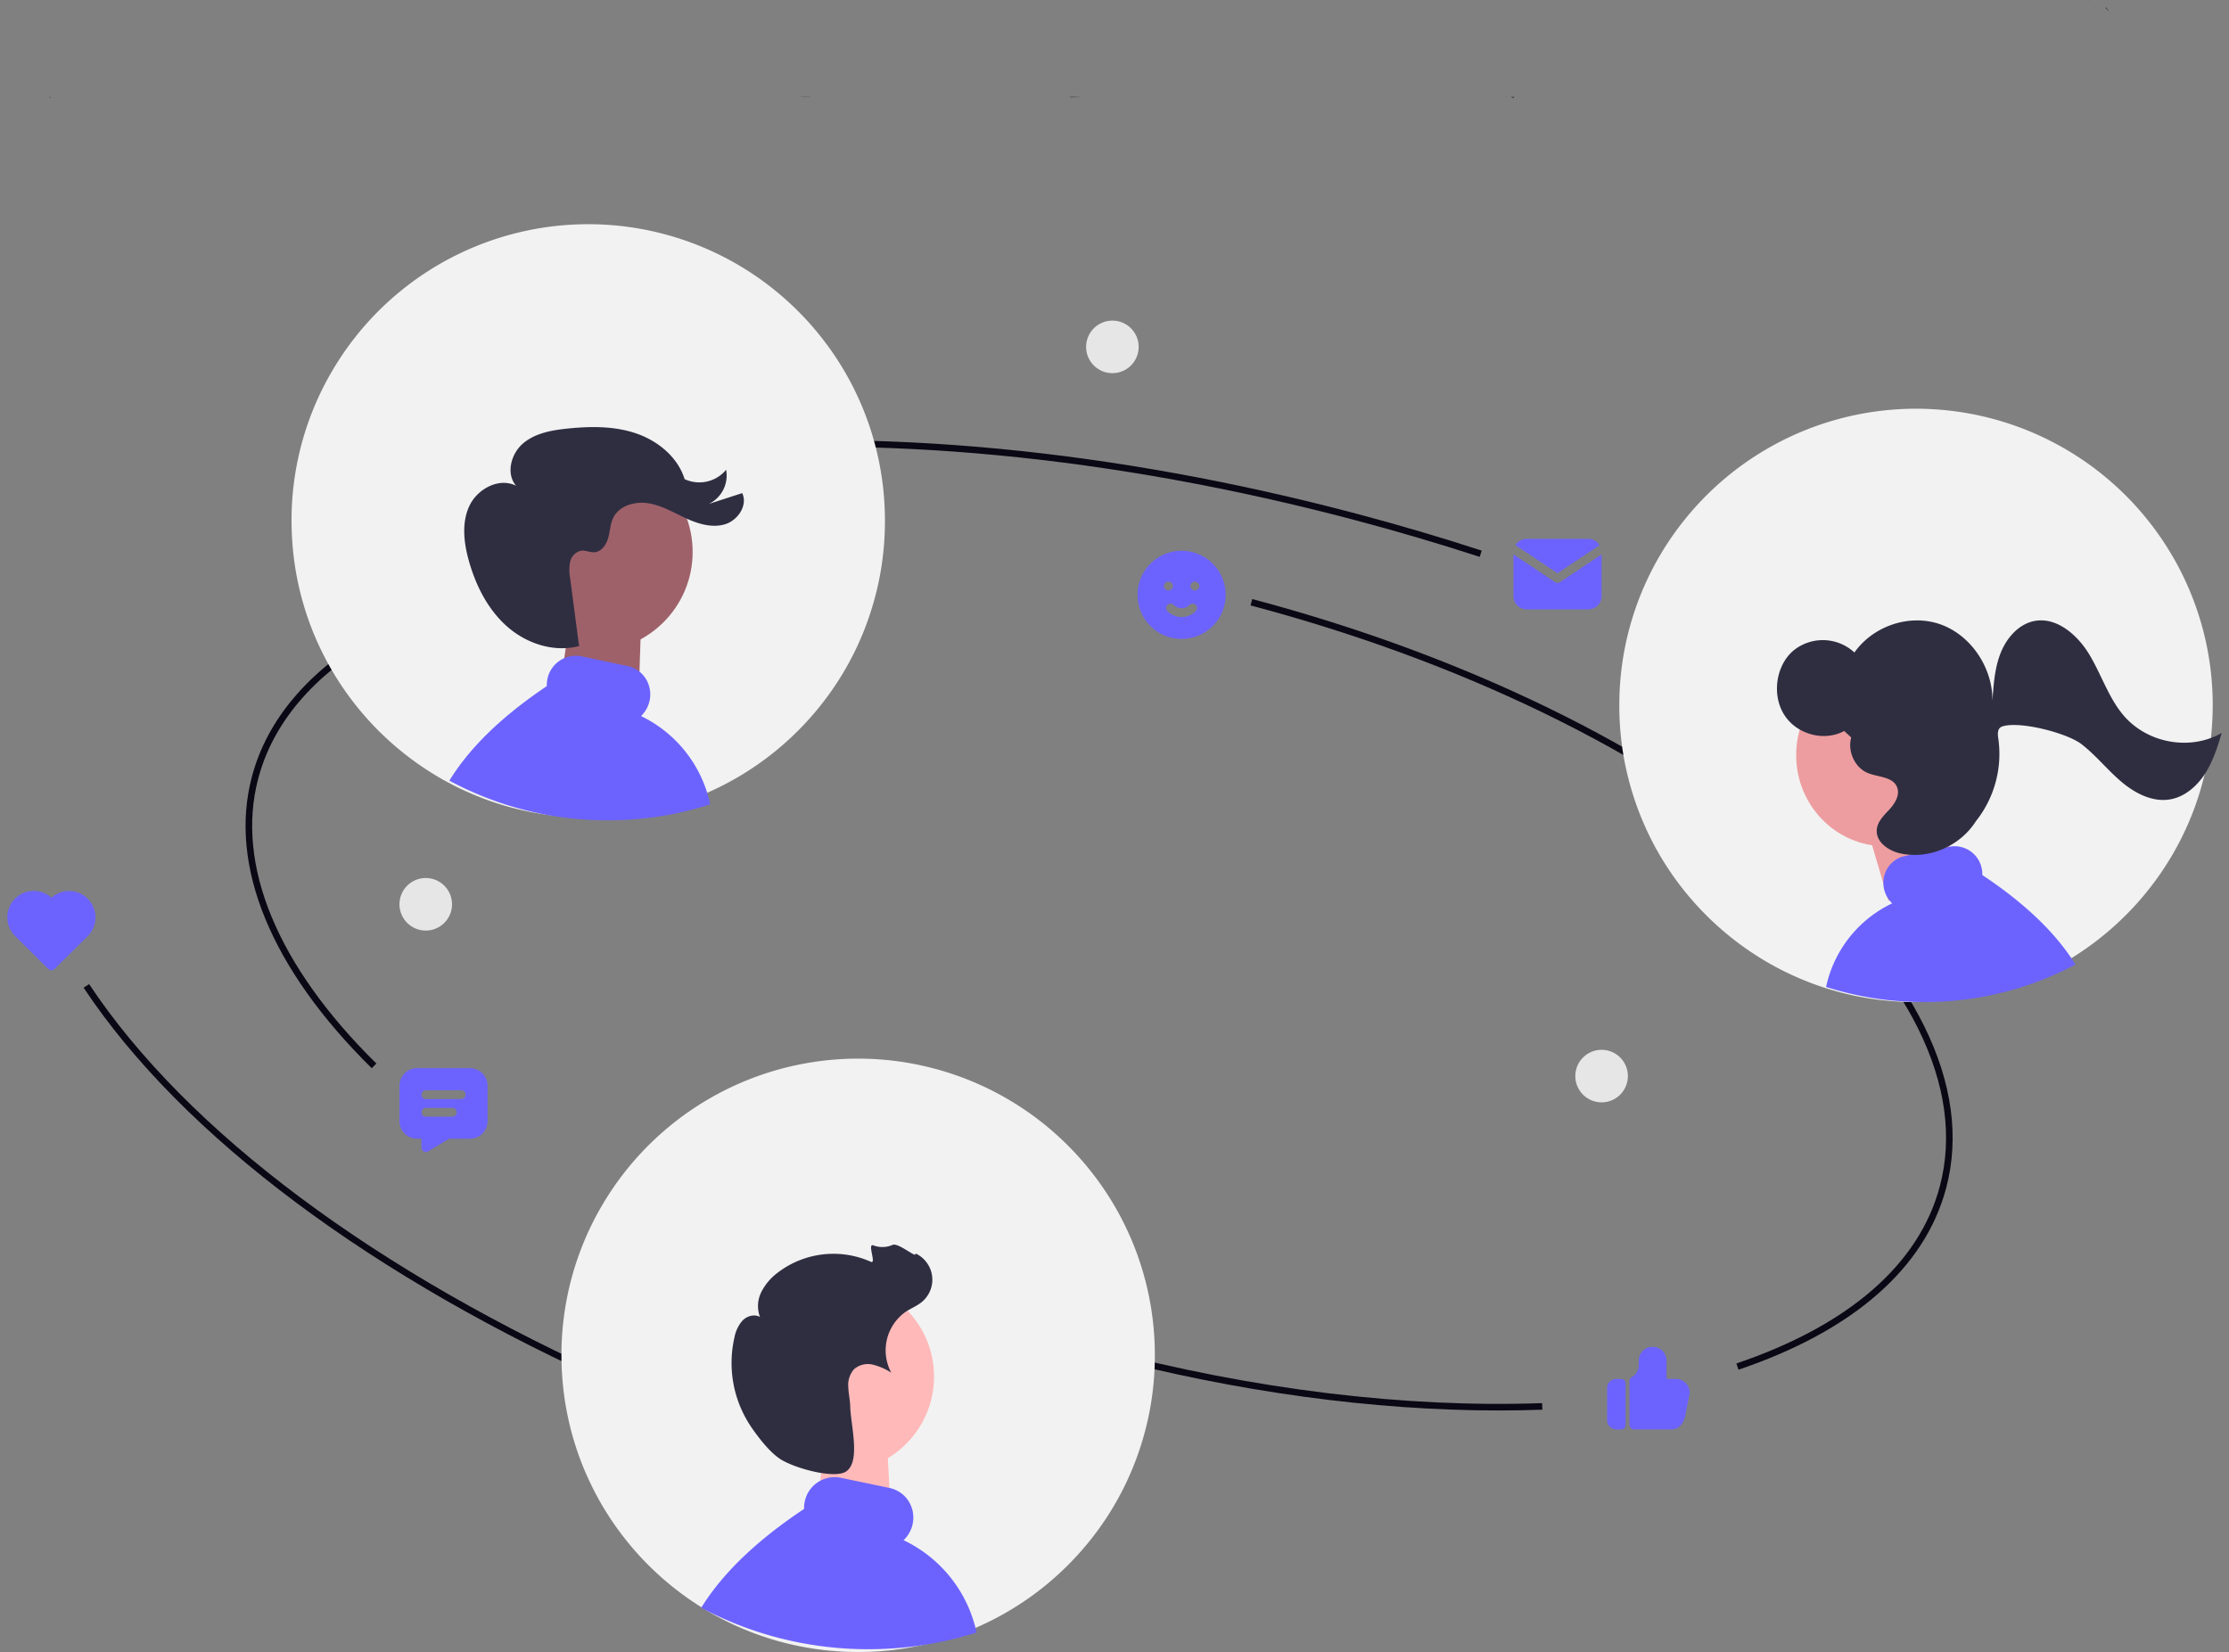
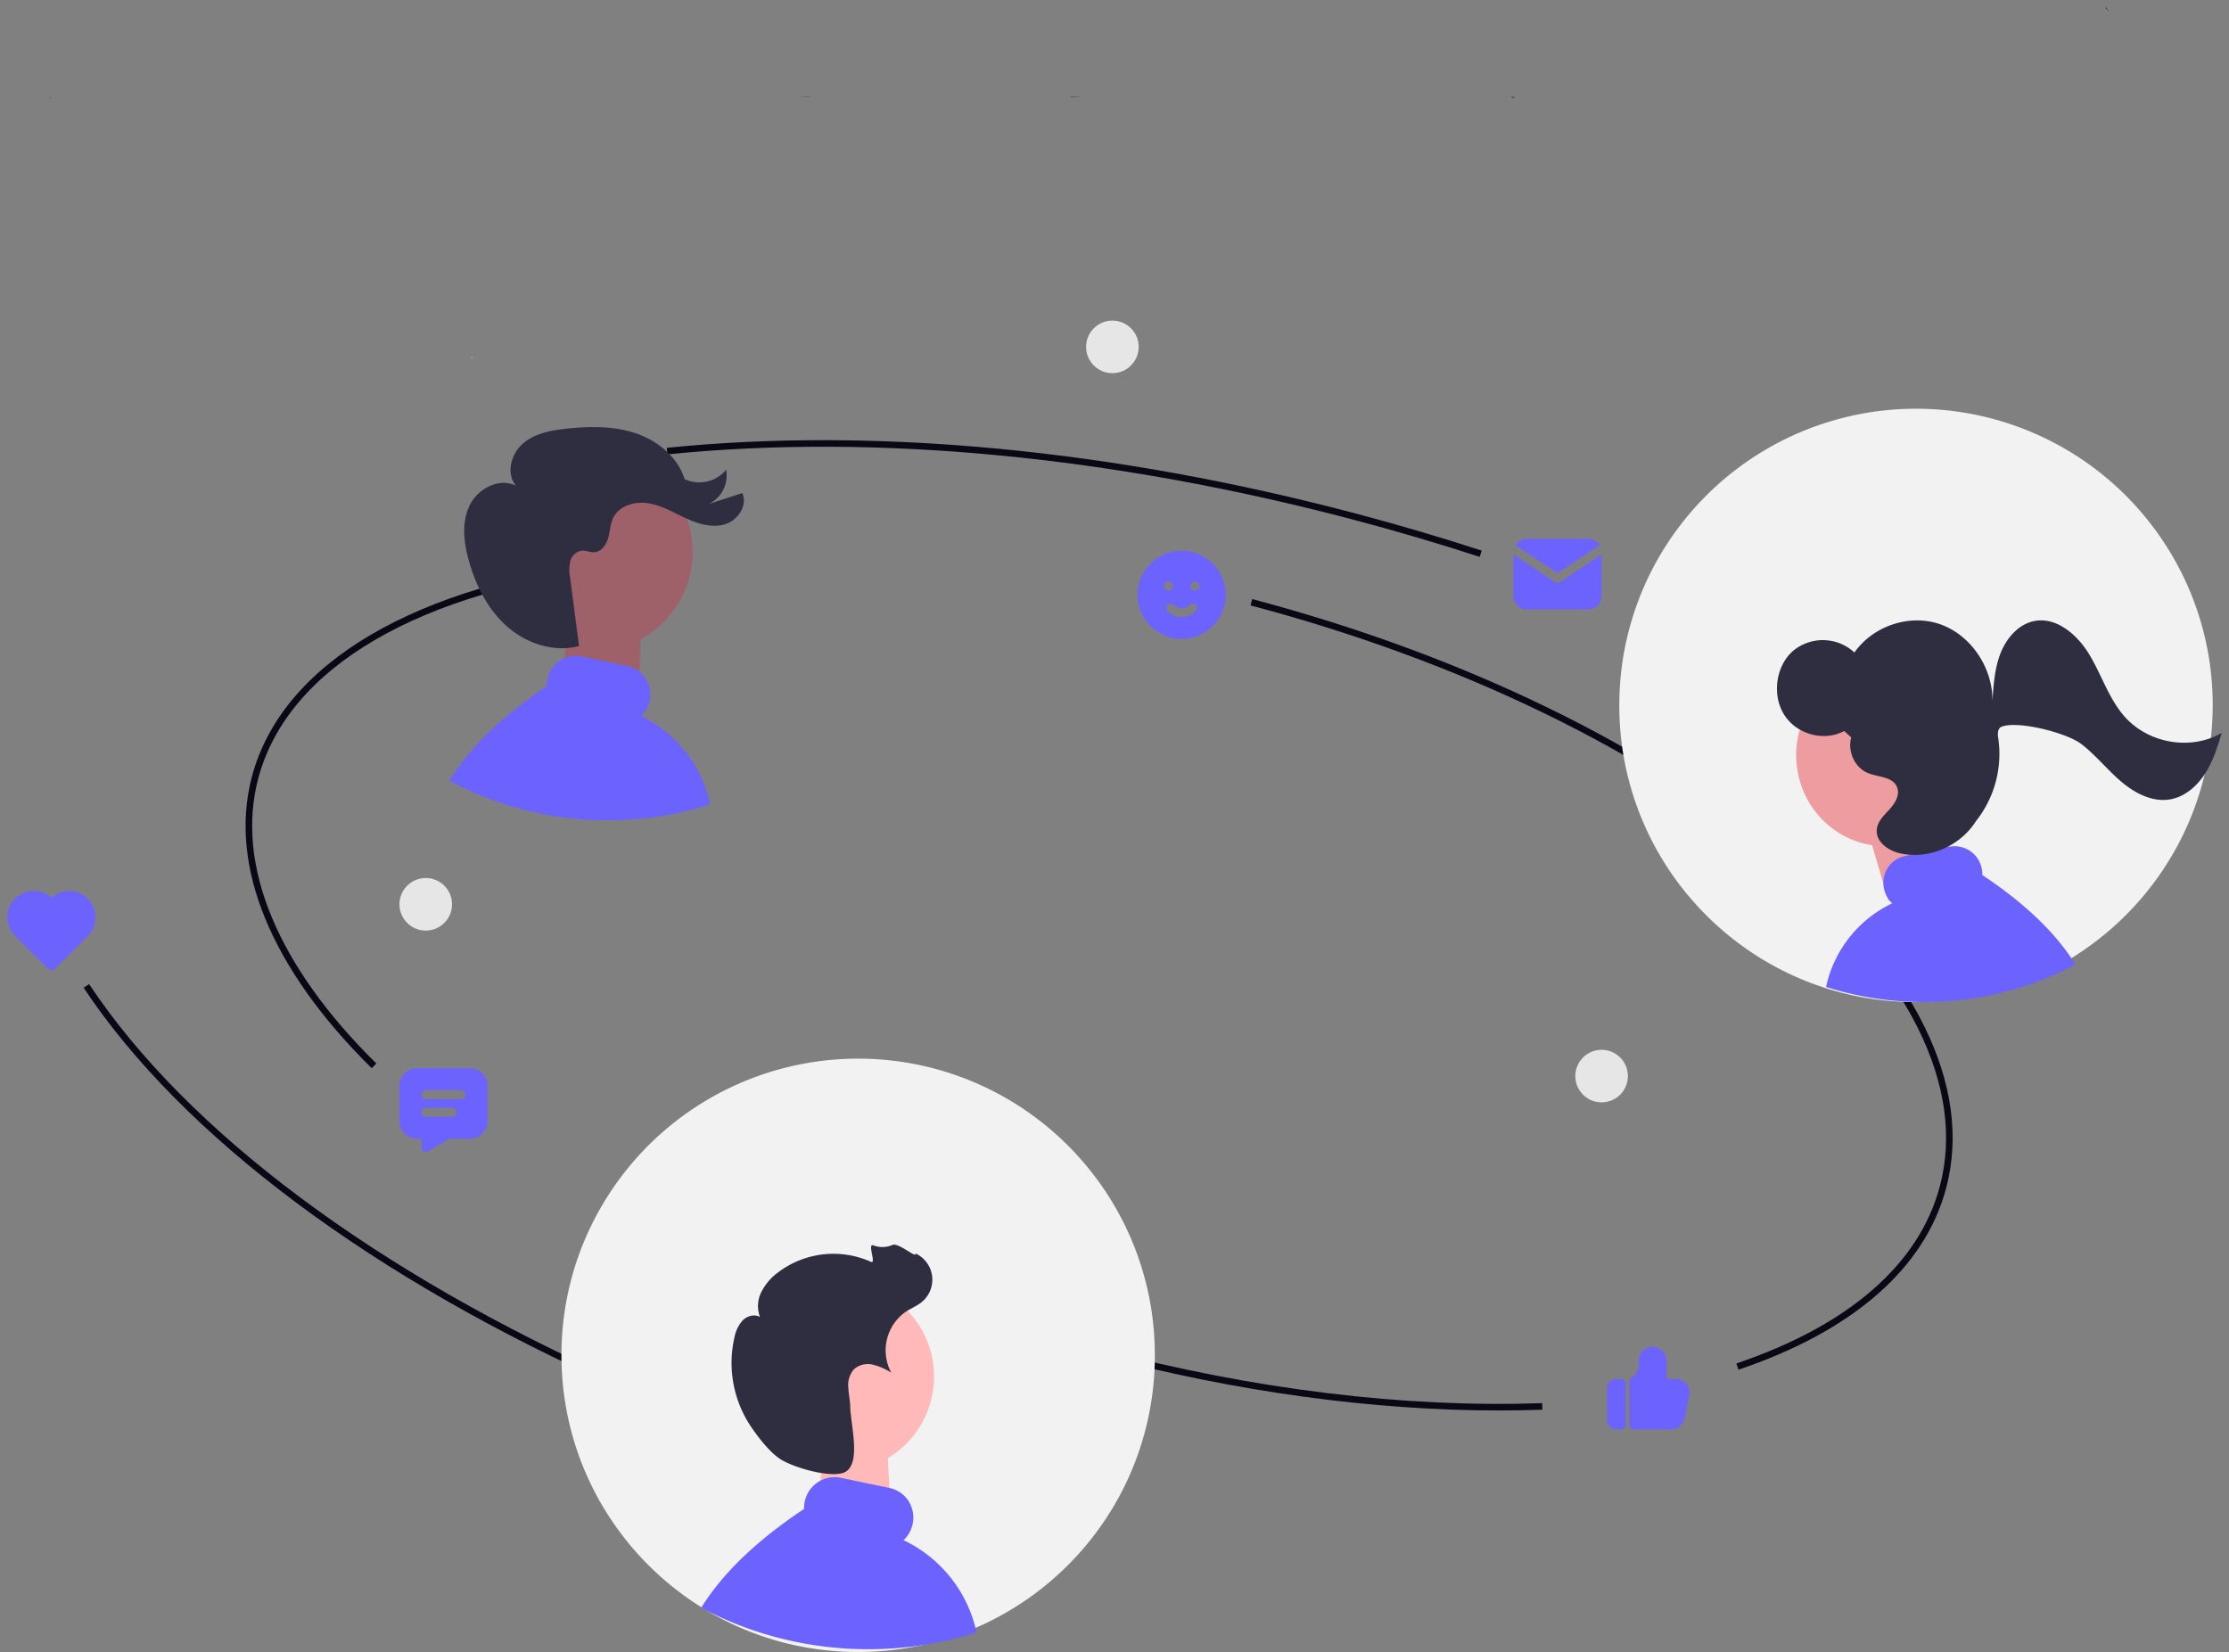
<svg xmlns="http://www.w3.org/2000/svg" xmlns:ns1="http://sodipodi.sourceforge.net/DTD/sodipodi-0.dtd" xmlns:ns2="http://www.inkscape.org/namespaces/inkscape" width="798.96" height="592.181" viewBox="0 0 798.96 592.181" role="img" artist="Katerina Limpitsouni" source="https://undraw.co/" version="1.1" id="svg235" ns1:docname="image_communaute.svg" ns2:version="1.1.2 (0a00cf5339, 2022-02-04)">
  <rect x="0" y="0" width="798.96" height="592.181" fill="#808080" stroke="none" />
  <defs id="defs239" />
  <ns1:namedview id="namedview237" pagecolor="#ffffff" bordercolor="#666666" borderopacity="1.0" ns2:pageshadow="2" ns2:pageopacity="0.0" ns2:pagecheckerboard="0" showgrid="false" ns2:zoom="1.362759" ns2:cx="399.55709" ns2:cy="155.19986" ns2:window-width="1850" ns2:window-height="1016" ns2:window-x="70" ns2:window-y="27" ns2:window-maximized="1" ns2:current-layer="svg235" />
  <g transform="translate(-402.962,-167)" id="g233">
    <g transform="translate(402.962,167)" id="g163">
      <path id="path149" transform="translate(2e-5)" d="m 17.715,34.775 c 0.283,0.269 0.271,0.248 0.516,0.479 0.009,-0.015 0.014,-0.032 0.023,-0.047 -0.137,-0.145 -0.272,-0.29 -0.412,-0.432 z m 269.422,0 c 0.005,0.015 0.013,0.028 0.018,0.043 h 3.244 c 0.016,-0.014 0.028,-0.029 0.045,-0.043 z m 96.088,0 c 0.288,0.036 0.574,0.087 0.863,0.109 1.163,-0.058 2.326,-0.076 3.488,-0.109 z m 156.4,0 c 0.174,0.054 0.352,0.046 0.533,0 z m 1.887,0 1.049,0.26 c 0.071,-0.088 0.145,-0.175 0.227,-0.26 z m 124.328,0 c -0.002,0.021 -0.005,0.042 -0.008,0.062 0.046,-0.023 0.177,-0.038 0.219,-0.062 z" />
      <path id="ellipse155" transform="translate(2e-5)" d="m 109.164,16.166 c 0.071,0.035 0.157,0.059 0.225,0.096 a 11.006,11.251 0 0 0 0.053,-0.096 z" />
      <path id="path157" transform="translate(2e-5)" d="m 750.619,2.789 c -0.054,0.08 -0.105,0.164 -0.15,0.254 0.099,-0.085 0.204,-0.17 0.307,-0.254 z m -0.15,0.254 c -0.018,0.015 -0.029,0.028 -0.047,0.043 h 0.029 c 0.007,-0.013 0.011,-0.03 0.018,-0.043 z m 4.283,-0.254 c 0.066,0.074 0.161,0.182 0.262,0.297 h 0.021 c 0.036,0 0.109,-0.036 0.107,0 -1.6e-4,0.003 1.5e-4,0.006 0,0.01 0.043,0.002 0.08,0.005 0.121,0.008 -0.067,-0.103 -0.137,-0.208 -0.209,-0.314 z m 0.391,0.307 c -0.035,-0.001 -0.086,-9.29e-4 -0.121,-0.002 0.046,0.052 0.064,0.073 0.117,0.135 10e-4,-0.044 0.002,-0.086 0.004,-0.133 z m 0.227,0.166 c -0.041,0.031 -0.08,0.067 -0.113,0.107 0.133,0.159 0.285,0.35 0.453,0.57 0.007,-0.029 0.012,-0.049 0.018,-0.076 -0.11,-0.195 -0.225,-0.392 -0.357,-0.602 z" />
    </g>
    <path d="M 25.691,4.116 A 15.794,15.794 0 1 1 2.008,18.306 L 2,17.794 2.008,17.282 A 15.794,15.794 0 0 1 25.691,4.116 Z M 22.848,21.4 a 1.579,1.579 0 0 0 -2.233,0.022 3.948,3.948 0 0 1 -5.642,0 1.579,1.579 0 1 0 -2.255,2.211 7.107,7.107 0 0 0 10.152,0 1.579,1.579 0 0 0 -0.022,-2.233 z m -9.776,-8.349 -0.2,0.011 a 1.579,1.579 0 0 0 0.185,3.148 l 0.2,-0.011 a 1.579,1.579 0 0 0 -0.185,-3.148 z m 9.476,0 -0.2,0.011 a 1.579,1.579 0 0 0 0.185,3.148 l 0.2,-0.011 a 1.579,1.579 0 0 0 -0.185,-3.148 z" transform="translate(808.702,362.435)" fill="#6c63ff" id="path165" />
    <path d="m 9710.237,-15694.388 -0.27,-0.01 h -13.3 a 1.651,1.651 0 0 1 -1.646,-1.445 l -0.013,-0.194 v -15.687 a 1.654,1.654 0 0 1 0.833,-1.421 4.914,4.914 0 0 0 2.479,-3.939 l 0.014,-0.331 v -1.649 a 4.957,4.957 0 0 1 4.985,-4.932 4.966,4.966 0 0 1 4.979,4.646 l 0.01,0.285 v 6.581 h 3.326 a 4.971,4.971 0 0 1 4.954,4.362 l 0.026,0.284 0.01,0.286 -0.032,0.324 -1.673,8.276 c -0.625,2.653 -2.47,4.569 -4.617,4.569 z m -19.913,-0.01 a 3.3,3.3 0 0 1 -3.313,-3.036 l -0.013,-0.246 v -11.515 a 3.31,3.31 0 0 1 3.078,-3.284 h 0.248 1.666 a 1.654,1.654 0 0 1 1.647,1.454 l 0.014,0.19 v 14.8 a 1.654,1.654 0 0 1 -1.469,1.634 h -0.192 z" transform="translate(-8707.989,16373.791)" fill="#6c63ff" id="path167" />
    <path d="m 712.469,676.055 c -45.083,0 -94.074,-6.7 -142.735,-19.582 -60.177,-15.931 -115.352,-39.977 -159.561,-69.54 l 1.309,-1.958 c 44,29.419 98.927,53.356 158.855,69.22 54.156,14.338 108.717,20.981 157.767,19.228 l 0.085,2.354 q -7.771,0.28 -15.72,0.278 z" transform="translate(227.619,-3.449)" fill="#090814" id="path169" />
    <path d="m 705.773,366.732 c -14.642,-4.767 -29.7,-9.206 -44.762,-13.193 -86.666,-22.944 -171.859,-31.09 -246.374,-23.553 l -0.237,-2.344 c 74.792,-7.561 160.277,0.6 247.214,23.62 15.1,4 30.206,8.45 44.889,13.231 z" transform="translate(227.564,-0.113)" fill="#090814" id="path171" />
    <path d="m 306.678,550.589 c -36.122,-35.56 -51.379,-72.658 -42.96,-104.459 10.8,-40.81 58.8,-69.027 131.683,-77.415 l 0.269,2.341 C 323.8,379.327 276.538,406.91 266,446.733 c -8.193,30.949 6.842,67.236 42.335,102.178 z" transform="translate(229.526,-0.675)" fill="#090814" id="path173" />
    <path d="m 762.811,662.222 -0.755,-2.232 c 40.32,-13.633 65.539,-35.593 72.93,-63.51 9.395,-35.489 -11.016,-76.671 -57.472,-115.96 -46.693,-39.489 -114.026,-72.256 -189.6,-92.262 l 0.6,-2.278 c 75.9,20.094 143.562,53.03 190.516,92.741 47.19,39.91 67.87,81.945 58.229,118.362 -7.598,28.717 -33.343,51.241 -74.448,65.139 z" transform="translate(263.289,-4.231)" fill="#090814" id="path175" />
    <path d="M 387.539,679.934 C 298.954,640.645 230.692,589.673 195.329,536.406 l 1.963,-1.3 c 35.118,52.9 103.021,103.568 191.2,142.678 z" transform="translate(237.612,-15.335)" fill="#090814" id="path177" />
    <circle cx="9.424" cy="9.424" r="9.424" transform="translate(967.612,543.314)" fill="#e6e6e6" id="circle179" />
    <circle cx="9.424" cy="9.424" r="9.424" transform="translate(792.262,281.923)" fill="#e6e6e6" id="circle181" />
    <path d="m 376.155,655.826 c 0,2.4 0.079,4.8 0.247,7.177 0.178,2.843 0.484,5.666 0.9,8.47 a 105.875,105.875 0 0 0 7.917,27.374 l 0.592,1.3 0.3,0.651 c 0.1,0.217 0.207,0.434 0.306,0.642 0.138,0.286 0.267,0.563 0.4,0.839 0.168,0.345 0.336,0.691 0.513,1.036 0.02,0.039 0.039,0.089 0.069,0.138 0.148,0.3 0.286,0.582 0.444,0.879 a 1.744,1.744 0 0 0 0.1,0.188 c 0.168,0.336 0.345,0.681 0.523,1.017 0.2,0.355 0.385,0.721 0.582,1.076 0.474,0.879 0.967,1.747 1.471,2.616 0.148,0.257 0.3,0.513 0.454,0.77 0.138,0.237 0.276,0.474 0.424,0.711 0.1,0.158 0.2,0.326 0.3,0.484 0.158,0.267 0.316,0.523 0.484,0.79 0.365,0.582 0.74,1.165 1.106,1.747 h 0.01 c 0.168,0.267 0.346,0.533 0.523,0.79 v 0.01 c 0.523,0.79 1.066,1.579 1.609,2.359 a 0.01,0.01 0 0 1 0.01,0.01 c 0.434,0.632 0.888,1.244 1.333,1.856 v 0.01 c 0.3,0.385 0.582,0.78 0.879,1.165 0.237,0.316 0.484,0.642 0.73,0.958 0.049,0.069 0.109,0.128 0.158,0.2 v 0.01 c 0.069,0.089 0.138,0.168 0.207,0.257 q 1.57,2.014 3.238,3.939 l 0.178,0.207 c 0.059,0.069 0.128,0.138 0.188,0.217 0.1,0.109 0.188,0.217 0.286,0.326 0.098,0.109 0.188,0.217 0.286,0.326 a 107.224,107.224 0 0 0 19.576,17.266 c 0.958,0.661 1.935,1.3 2.912,1.925 0.247,0.158 0.494,0.316 0.74,0.464 0.069,0.049 0.148,0.1 0.217,0.148 0.138,0.079 0.267,0.158 0.4,0.247 0.133,0.089 0.257,0.158 0.395,0.237 0.523,0.326 1.056,0.642 1.589,0.958 0.128,0.079 0.267,0.158 0.4,0.237 0.133,0.079 0.267,0.148 0.4,0.227 0,0.01 0,0.01 0.01,0.01 h 0.01 v 0.01 h 0.01 q 0.992,0.577 2.014,1.125 c 0.365,0.2 0.74,0.4 1.116,0.592 0.849,0.464 1.708,0.908 2.567,1.333 0.306,0.148 0.622,0.3 0.928,0.454 0.257,0.118 0.513,0.247 0.77,0.365 0.079,0.039 0.148,0.069 0.217,0.109 0.217,0.1 0.424,0.2 0.642,0.3 0.237,0.109 0.474,0.217 0.7,0.326 0.267,0.118 0.523,0.237 0.79,0.345 0.987,0.444 1.984,0.869 2.981,1.273 a 104.492,104.492 0 0 0 10.938,3.791 c 0.168,0.049 0.346,0.1 0.523,0.148 q 2.384,0.666 4.8,1.214 4.22,0.977 8.519,1.6 h 0.02 l 1.027,0.148 c 0.03,0 0.059,0.01 0.1,0.01 0,0.01 0,0.01 0.01,0 l 1.135,0.148 a 0.248,0.248 0 0 0 0.079,0.01 c 0.355,0.049 0.721,0.089 1.076,0.128 l 1.155,0.118 0.888,0.089 a 0.192,0.192 0 0 0 0.079,0.01 c 0.267,0.02 0.533,0.049 0.8,0.069 h 0.04 l 0.691,0.059 c 2.754,0.217 5.518,0.316 8.322,0.316 3.031,0 6.042,-0.118 9.013,-0.375 h 0.03 l 1.905,-0.178 c 0.168,-0.02 0.326,-0.03 0.494,-0.049 0.03,0 0.069,-0.01 0.1,-0.01 0.049,-0.01 0.1,-0.01 0.158,-0.02 a 0.245,0.245 0 0 0 0.079,-0.01 c 0.217,-0.02 0.434,-0.049 0.661,-0.069 l 0.74,-0.089 c 0.247,-0.03 0.494,-0.069 0.74,-0.1 0.059,-0.01 0.109,-0.01 0.168,-0.02 0.178,-0.02 0.355,-0.049 0.533,-0.079 l 0.257,-0.03 c 0.178,-0.03 0.346,-0.049 0.523,-0.079 h 0.01 a 104.35,104.35 0 0 0 15.992,-3.6 c 0.276,-0.089 0.553,-0.168 0.829,-0.257 0.01,0 0.02,-0.01 0.03,-0.01 0.079,-0.03 0.168,-0.049 0.247,-0.079 0.74,-0.237 1.471,-0.484 2.2,-0.74 1.007,-0.336 2,-0.7 3,-1.076 0.267,-0.109 0.533,-0.207 0.8,-0.316 0.543,-0.207 1.076,-0.424 1.609,-0.642 0.908,-0.365 1.816,-0.75 2.715,-1.145 0.839,-0.375 1.668,-0.75 2.5,-1.145 0.02,-0.01 0.049,-0.01 0.069,-0.03 0.188,-0.089 0.375,-0.178 0.553,-0.267 h 0.01 a 105.83,105.83 0 0 0 13.12,-7.493 q 2.014,-1.347 3.968,-2.784 c 1.046,-0.78 2.073,-1.57 3.1,-2.379 a 106.89,106.89 0 0 0 14.008,-13.386 v -0.01 c 0.306,-0.336 0.592,-0.681 0.888,-1.027 0.049,-0.049 0.089,-0.1 0.128,-0.138 0.188,-0.227 0.365,-0.444 0.553,-0.661 v -0.01 c 0.247,-0.286 0.494,-0.582 0.73,-0.879 0.059,-0.069 0.109,-0.128 0.158,-0.188 v -0.01 c 0.2,-0.237 0.385,-0.474 0.582,-0.721 0.1,-0.118 0.188,-0.237 0.286,-0.355 v -0.01 c 0.582,-0.731 1.145,-1.461 1.708,-2.211 0.148,-0.2 0.3,-0.4 0.454,-0.612 0.711,-0.958 1.4,-1.935 2.073,-2.912 v -0.01 c 0.257,-0.365 0.5,-0.74 0.76,-1.106 l 0.74,-1.125 c 0.247,-0.395 0.5,-0.78 0.75,-1.175 l 0.03,-0.059 c 0.247,-0.375 0.494,-0.77 0.73,-1.155 0.188,-0.316 0.375,-0.622 0.563,-0.928 0.118,-0.207 0.247,-0.415 0.365,-0.632 a 2.359,2.359 0 0 0 0.128,-0.207 l 0.829,-1.451 c 0.326,-0.563 0.642,-1.135 0.958,-1.708 0.118,-0.237 0.247,-0.474 0.375,-0.711 0.049,-0.079 0.089,-0.158 0.128,-0.237 0.148,-0.276 0.3,-0.563 0.434,-0.849 0.134,-0.286 0.3,-0.563 0.444,-0.849 0.144,-0.286 0.286,-0.563 0.424,-0.849 0.109,-0.217 0.207,-0.434 0.316,-0.651 a 0.213,0.213 0 0 1 0.03,-0.049 c 0.049,-0.109 0.1,-0.207 0.138,-0.306 a 0.211,0.211 0 0 0 0.03,-0.049 c 0.109,-0.217 0.207,-0.444 0.316,-0.661 0.138,-0.286 0.267,-0.582 0.4,-0.869 0.089,-0.2 0.188,-0.4 0.276,-0.612 0.128,-0.286 0.267,-0.573 0.385,-0.869 0.138,-0.3 0.267,-0.592 0.395,-0.9 a 2.281,2.281 0 0 0 0.1,-0.227 c 0.069,-0.138 0.118,-0.276 0.178,-0.415 0.158,-0.365 0.316,-0.74 0.464,-1.106 0.178,-0.415 0.345,-0.839 0.5,-1.254 0.158,-0.385 0.306,-0.78 0.454,-1.175 l 0.059,-0.138 a 106.934,106.934 0 0 0 5.212,-18.687 v -0.01 a 108.05,108.05 0 0 0 1.412,-11 c 0.01,-0.207 0.03,-0.4 0.039,-0.6 0.178,-2.5 0.257,-5 0.257,-7.522 0,-1.116 -0.02,-2.221 -0.049,-3.327 a 105.846,105.846 0 0 0 -23.475,-63.377 c -0.316,-0.395 -0.632,-0.79 -0.958,-1.185 -0.326,-0.395 -0.661,-0.78 -0.987,-1.165 a 106.367,106.367 0 0 0 -170.82,12.271 c -0.484,0.77 -0.967,1.55 -1.431,2.33 -0.464,0.78 -0.928,1.579 -1.382,2.379 a 105.9,105.9 0 0 0 -13.591,52.072 z" transform="translate(228.055,-2.993)" fill="#f2f2f2" id="path183" />
    <path d="m 441.495,598.087 c -0.078,-0.014 -0.156,-0.025 -0.233,-0.039 a 6.344,6.344 0 0 0 0.919,-0.692 z" transform="translate(227.22,-3.607)" fill="#ffffff" id="path185" />
    <g transform="translate(654.306,613.165)" id="g195">
      <path d="M 0.259,0 H 23.023 L 24.439,26.135 -2.48,24.043 Z" transform="translate(43.691,73.367)" fill="#ffb9b9" id="path187" />
      <path d="m 433.455,759.817 c 1.021,0.558 2.055,1.093 3.088,1.6 0.368,0.178 0.748,0.356 1.116,0.546 0.309,0.143 0.618,0.3 0.926,0.44 0.1,0.047 0.178,0.083 0.261,0.131 0.261,0.119 0.511,0.238 0.772,0.356 0.285,0.131 0.57,0.261 0.843,0.392 0.321,0.142 0.63,0.285 0.95,0.416 1.188,0.534 2.387,1.045 3.587,1.532 a 125.736,125.736 0 0 0 13.161,4.561 c 0.2,0.059 0.416,0.119 0.629,0.178 q 2.869,0.8 5.773,1.461 5.078,1.176 10.251,1.924 h 0.024 l 1.235,0.178 c 0.036,0 0.071,0.012 0.119,0.012 0,0.012 0,0.012 0.012,0 l 1.366,0.178 a 0.3,0.3 0 0 0 0.1,0.012 c 0.428,0.06 0.867,0.107 1.295,0.155 l 1.39,0.142 1.069,0.107 a 0.231,0.231 0 0 0 0.095,0.012 c 0.321,0.024 0.641,0.059 0.962,0.083 h 0.048 l 0.831,0.071 c 3.314,0.261 6.64,0.38 10.013,0.38 3.647,0 7.269,-0.143 10.844,-0.451 h 0.036 l 2.292,-0.214 c 0.2,-0.024 0.392,-0.036 0.594,-0.059 0.036,0 0.083,-0.012 0.119,-0.012 0.059,-0.012 0.119,-0.012 0.19,-0.024 a 0.288,0.288 0 0 0 0.095,-0.012 c 0.261,-0.024 0.523,-0.059 0.8,-0.083 l 0.891,-0.107 c 0.3,-0.036 0.594,-0.083 0.891,-0.119 0.071,-0.012 0.131,-0.012 0.2,-0.024 0.214,-0.024 0.428,-0.059 0.641,-0.1 l 0.309,-0.036 c 0.214,-0.036 0.416,-0.059 0.63,-0.1 h 0.012 a 125.529,125.529 0 0 0 19.242,-4.335 c 0.333,-0.107 0.665,-0.2 1,-0.309 a 47.721,47.721 0 0 0 -26.167,-33.091 11.281,11.281 0 0 0 3.243,-5.773 11.04,11.04 0 0 0 -1.52,-8.338 10.652,10.652 0 0 0 -6.723,-4.609 l -17.6,-3.682 a 10.955,10.955 0 0 0 -12.828,8.552 11.6,11.6 0 0 0 -0.238,2.637 c -16.962,11.298 -29.161,22.998 -36.869,35.422 z" transform="translate(-433.455,-629.659)" fill="#6c63ff" id="path189" />
      <circle cx="34.106" cy="34.106" r="34.106" transform="translate(15.239,13.189)" fill="#ffb9b9" id="circle191" />
      <path d="m 459.6,710.342 c -3.637,-2.484 -7.351,-7.258 -9.83,-10.836 a 40.954,40.954 0 0 1 -6.324,-32.7 12.486,12.486 0 0 1 2.936,-6.015 c 1.606,-1.59 4.23,-2.343 6.191,-1.219 a 11.193,11.193 0 0 1 0.455,-8.881 19.725,19.725 0 0 1 5.832,-6.946 32.848,32.848 0 0 1 33.452,-3.96 c 2.13,0.987 -1.369,-6.637 0.861,-5.9 a 9.09,9.09 0 0 0 6.861,-0.121 c 2.1,-1.056 9.049,5.217 8.244,3.011 a 10.358,10.358 0 0 1 2.4,17.346 c -1.76,1.486 -3.958,2.341 -5.885,3.6 a 16.9,16.9 0 0 0 -5.168,21.806 22.387,22.387 0 0 0 -6.589,-2.863 7.577,7.577 0 0 0 -6.743,1.622 8.513,8.513 0 0 0 -2.062,6.424 c 0.076,2.314 0.627,4.595 0.689,6.909 0.181,6.792 3.819,19.706 -1.447,23.317 -4.161,2.853 -18.909,-1.201 -23.873,-4.594 z" transform="translate(-431.513,-633.644)" fill="#2f2e41" id="path193" />
    </g>
    <path d="m 972.951,419.826 c 0,2.4 -0.079,4.8 -0.247,7.177 -0.178,2.843 -0.484,5.666 -0.9,8.47 a 105.872,105.872 0 0 1 -7.917,27.374 l -0.592,1.3 -0.3,0.652 c -0.1,0.217 -0.207,0.434 -0.306,0.642 -0.138,0.286 -0.267,0.563 -0.4,0.839 -0.168,0.346 -0.336,0.691 -0.513,1.037 -0.02,0.039 -0.039,0.089 -0.069,0.138 -0.148,0.3 -0.286,0.582 -0.444,0.879 a 1.715,1.715 0 0 1 -0.1,0.188 c -0.168,0.336 -0.346,0.681 -0.523,1.017 -0.2,0.355 -0.385,0.721 -0.582,1.076 -0.474,0.879 -0.967,1.747 -1.471,2.616 -0.148,0.257 -0.3,0.513 -0.454,0.77 -0.138,0.237 -0.276,0.474 -0.424,0.711 -0.1,0.158 -0.2,0.326 -0.3,0.484 -0.158,0.267 -0.316,0.523 -0.484,0.79 -0.365,0.582 -0.74,1.165 -1.106,1.747 h -0.01 c -0.168,0.267 -0.346,0.533 -0.523,0.79 v 0.01 c -0.523,0.79 -1.066,1.579 -1.609,2.359 a 0.01,0.01 0 0 0 -0.01,0.01 c -0.434,0.632 -0.888,1.244 -1.333,1.856 v 0.01 c -0.3,0.385 -0.582,0.78 -0.879,1.165 -0.237,0.316 -0.484,0.642 -0.731,0.958 -0.049,0.069 -0.109,0.128 -0.158,0.2 v 0.01 c -0.069,0.089 -0.138,0.168 -0.207,0.257 q -1.57,2.014 -3.238,3.939 l -0.178,0.207 c -0.059,0.069 -0.128,0.138 -0.188,0.217 -0.1,0.109 -0.188,0.217 -0.286,0.326 -0.098,0.109 -0.188,0.217 -0.286,0.326 a 107.226,107.226 0 0 1 -19.576,17.266 c -0.957,0.661 -1.935,1.3 -2.912,1.925 -0.247,0.158 -0.494,0.316 -0.74,0.464 -0.069,0.049 -0.148,0.1 -0.217,0.148 -0.138,0.079 -0.267,0.158 -0.4,0.247 -0.133,0.089 -0.257,0.158 -0.395,0.237 -0.523,0.326 -1.056,0.642 -1.589,0.958 -0.128,0.079 -0.267,0.158 -0.4,0.237 -0.133,0.079 -0.267,0.148 -0.4,0.227 0,0.01 0,0.01 -0.01,0.01 h -0.01 v 0.01 h -0.01 q -0.992,0.577 -2.014,1.125 c -0.365,0.2 -0.74,0.4 -1.116,0.592 -0.849,0.464 -1.708,0.908 -2.567,1.333 -0.306,0.148 -0.622,0.3 -0.928,0.454 -0.257,0.118 -0.513,0.247 -0.77,0.365 -0.079,0.039 -0.148,0.069 -0.217,0.109 -0.217,0.1 -0.424,0.2 -0.642,0.3 -0.237,0.109 -0.474,0.217 -0.7,0.326 -0.267,0.118 -0.523,0.237 -0.79,0.345 -0.987,0.444 -1.984,0.869 -2.981,1.273 a 104.52,104.52 0 0 1 -10.938,3.791 c -0.168,0.049 -0.346,0.1 -0.523,0.148 q -2.384,0.666 -4.8,1.214 -4.22,0.977 -8.519,1.6 h -0.02 l -1.027,0.148 c -0.03,0 -0.059,0.01 -0.1,0.01 0,0.01 0,0.01 -0.01,0 l -1.135,0.148 a 0.247,0.247 0 0 1 -0.079,0.01 c -0.355,0.049 -0.721,0.089 -1.076,0.128 l -1.155,0.118 -0.888,0.089 a 0.192,0.192 0 0 1 -0.079,0.01 c -0.267,0.02 -0.533,0.049 -0.8,0.069 h -0.039 l -0.691,0.059 c -2.754,0.217 -5.518,0.316 -8.322,0.316 -3.031,0 -6.042,-0.118 -9.013,-0.375 h -0.03 l -1.905,-0.178 c -0.168,-0.02 -0.326,-0.03 -0.494,-0.049 -0.03,0 -0.069,-0.01 -0.1,-0.01 -0.049,-0.01 -0.1,-0.01 -0.158,-0.02 a 0.245,0.245 0 0 1 -0.079,-0.01 c -0.217,-0.02 -0.434,-0.049 -0.661,-0.069 l -0.74,-0.089 c -0.247,-0.03 -0.494,-0.069 -0.74,-0.1 -0.059,-0.01 -0.109,-0.01 -0.168,-0.02 -0.178,-0.02 -0.355,-0.049 -0.533,-0.079 l -0.257,-0.03 c -0.178,-0.03 -0.346,-0.049 -0.523,-0.079 h -0.01 a 104.357,104.357 0 0 1 -15.992,-3.6 c -0.276,-0.089 -0.553,-0.168 -0.829,-0.257 -0.01,0 -0.02,-0.01 -0.03,-0.01 -0.079,-0.03 -0.168,-0.049 -0.247,-0.079 -0.74,-0.237 -1.471,-0.484 -2.2,-0.74 -1.007,-0.336 -2,-0.7 -3,-1.076 -0.267,-0.109 -0.533,-0.207 -0.8,-0.316 -0.543,-0.207 -1.076,-0.424 -1.609,-0.642 -0.908,-0.365 -1.816,-0.75 -2.715,-1.145 -0.839,-0.375 -1.668,-0.75 -2.5,-1.145 -0.02,-0.01 -0.049,-0.01 -0.069,-0.03 -0.188,-0.089 -0.375,-0.178 -0.553,-0.267 h -0.01 a 105.809,105.809 0 0 1 -13.12,-7.493 q -2.014,-1.347 -3.969,-2.784 c -1.046,-0.78 -2.073,-1.57 -3.1,-2.379 a 106.9,106.9 0 0 1 -14.008,-13.386 v -0.01 c -0.306,-0.336 -0.592,-0.681 -0.888,-1.027 -0.049,-0.049 -0.089,-0.1 -0.128,-0.138 -0.188,-0.227 -0.365,-0.444 -0.553,-0.661 v -0.01 c -0.247,-0.286 -0.494,-0.582 -0.731,-0.879 -0.059,-0.069 -0.109,-0.128 -0.158,-0.188 v -0.01 c -0.2,-0.237 -0.385,-0.474 -0.582,-0.721 -0.1,-0.118 -0.188,-0.237 -0.286,-0.355 v -0.01 c -0.582,-0.73 -1.145,-1.461 -1.708,-2.211 -0.148,-0.2 -0.3,-0.4 -0.454,-0.612 -0.711,-0.958 -1.4,-1.935 -2.073,-2.912 v -0.01 c -0.257,-0.365 -0.5,-0.74 -0.76,-1.106 l -0.74,-1.125 c -0.247,-0.395 -0.5,-0.78 -0.75,-1.175 l -0.03,-0.059 c -0.247,-0.375 -0.494,-0.77 -0.731,-1.155 -0.188,-0.316 -0.375,-0.622 -0.563,-0.928 -0.118,-0.207 -0.247,-0.415 -0.365,-0.632 a 2.361,2.361 0 0 1 -0.128,-0.207 l -0.829,-1.451 c -0.326,-0.563 -0.642,-1.135 -0.958,-1.708 -0.118,-0.237 -0.247,-0.474 -0.375,-0.711 -0.049,-0.079 -0.089,-0.158 -0.128,-0.237 -0.148,-0.276 -0.3,-0.563 -0.434,-0.849 -0.134,-0.286 -0.3,-0.563 -0.444,-0.849 -0.144,-0.286 -0.286,-0.563 -0.424,-0.849 -0.109,-0.217 -0.207,-0.434 -0.316,-0.652 a 0.213,0.213 0 0 0 -0.03,-0.049 c -0.049,-0.109 -0.1,-0.207 -0.138,-0.306 a 0.215,0.215 0 0 1 -0.03,-0.049 c -0.109,-0.217 -0.207,-0.444 -0.316,-0.661 -0.138,-0.286 -0.267,-0.582 -0.4,-0.869 -0.089,-0.2 -0.188,-0.4 -0.276,-0.612 -0.128,-0.286 -0.267,-0.573 -0.385,-0.869 -0.138,-0.3 -0.267,-0.592 -0.395,-0.9 a 2.257,2.257 0 0 1 -0.1,-0.227 c -0.069,-0.138 -0.118,-0.276 -0.178,-0.415 -0.158,-0.365 -0.316,-0.74 -0.464,-1.106 -0.178,-0.415 -0.345,-0.839 -0.5,-1.254 -0.158,-0.385 -0.306,-0.78 -0.454,-1.175 l -0.059,-0.138 a 106.926,106.926 0 0 1 -5.212,-18.687 v -0.01 a 108.049,108.049 0 0 1 -1.412,-11 c -0.01,-0.207 -0.03,-0.4 -0.039,-0.6 -0.178,-2.5 -0.257,-5 -0.257,-7.522 0,-1.116 0.02,-2.221 0.049,-3.327 a 105.847,105.847 0 0 1 23.475,-63.376 c 0.316,-0.395 0.632,-0.79 0.958,-1.185 0.326,-0.395 0.661,-0.78 0.987,-1.165 a 106.367,106.367 0 0 1 170.82,12.271 c 0.484,0.77 0.968,1.55 1.432,2.33 0.464,0.78 0.928,1.579 1.382,2.379 a 105.9,105.9 0 0 1 13.6,52.074 z" transform="translate(223.128,0.034)" fill="#f2f2f2" id="path197" />
    <path d="m 910.363,362.087 c 0.078,-0.014 0.156,-0.025 0.233,-0.039 a 6.338,6.338 0 0 1 -0.919,-0.692 z" transform="translate(221.212,-0.58)" fill="#ffffff" id="path199" />
    <g transform="translate(1039.885,389.384)" id="g209">
      <path d="M 2.682,2.962 29.647,0 36.064,23.621 10.527,29.615 Z" transform="translate(29.421,70.806)" fill="#ed9da0" id="path201" />
      <ellipse cx="31.943" cy="32.655" rx="31.943" ry="32.655" transform="translate(6.89,15.651)" fill="#ed9da0" id="ellipse203" />
      <path d="m 924.72,519.408 c -0.925,0.506 -1.861,0.99 -2.8,1.452 -0.333,0.161 -0.678,0.323 -1.011,0.495 -0.28,0.129 -0.56,0.269 -0.839,0.4 -0.086,0.043 -0.161,0.075 -0.237,0.118 -0.237,0.108 -0.463,0.215 -0.7,0.323 -0.258,0.118 -0.516,0.237 -0.764,0.355 -0.291,0.129 -0.57,0.258 -0.861,0.376 -1.076,0.484 -2.163,0.947 -3.249,1.388 a 113.863,113.863 0 0 1 -11.921,4.131 c -0.183,0.054 -0.377,0.108 -0.57,0.161 q -2.6,0.726 -5.229,1.323 -4.6,1.065 -9.285,1.743 h -0.021 l -1.119,0.161 c -0.032,0 -0.065,0.011 -0.108,0.011 0,0.011 0,0.011 -0.011,0 l -1.237,0.161 a 0.266,0.266 0 0 1 -0.086,0.011 c -0.387,0.054 -0.785,0.1 -1.173,0.14 l -1.259,0.129 -0.968,0.1 a 0.211,0.211 0 0 1 -0.086,0.011 c -0.291,0.021 -0.581,0.054 -0.871,0.075 h -0.043 l -0.753,0.065 c -3,0.237 -6.014,0.344 -9.07,0.344 -3.3,0 -6.584,-0.129 -9.823,-0.409 H 860.6 l -2.076,-0.194 c -0.183,-0.022 -0.355,-0.032 -0.538,-0.054 -0.032,0 -0.075,-0.011 -0.108,-0.011 -0.054,-0.011 -0.108,-0.011 -0.172,-0.022 a 0.267,0.267 0 0 1 -0.086,-0.011 c -0.237,-0.021 -0.473,-0.054 -0.721,-0.075 l -0.807,-0.1 c -0.269,-0.032 -0.538,-0.075 -0.807,-0.108 -0.065,-0.011 -0.118,-0.011 -0.183,-0.021 -0.194,-0.022 -0.387,-0.054 -0.581,-0.086 l -0.28,-0.032 c -0.194,-0.032 -0.377,-0.054 -0.57,-0.086 h -0.011 a 113.722,113.722 0 0 1 -17.429,-3.927 c -0.3,-0.1 -0.6,-0.183 -0.9,-0.28 a 43.225,43.225 0 0 1 23.7,-29.974 10.218,10.218 0 0 1 -2.937,-5.229 10,10 0 0 1 1.377,-7.553 9.649,9.649 0 0 1 6.089,-4.174 L 879.5,477.2 a 9.923,9.923 0 0 1 11.62,7.746 10.5,10.5 0 0 1 0.215,2.388 c 15.353,10.223 26.403,20.82 33.385,32.074 z" transform="translate(-817.72,-396.054)" fill="#6c63ff" id="path205" />
      <path d="m 940.8,420.479 c -5.43,-6.332 -8.011,-14.733 -12.352,-21.923 -4.341,-7.19 -11.894,-13.626 -19.874,-11.952 -5.5,1.154 -9.752,6.008 -11.9,11.419 -2.148,5.411 -2.555,11.38 -2.932,17.226 0.133,-12.015 -7.783,-23.663 -18.687,-27.5 -10.904,-3.837 -23.953,0.443 -30.8,10.1 a 16.65,16.65 0 0 0 -22.114,-0.464 c -6.129,5.478 -7.485,15.9 -2.978,22.89 4.507,6.99 14.268,9.59 21.431,5.715 l 2.532,2.329 c -1.425,4.985 1.339,10.874 5.985,12.751 3.768,1.522 9.087,1.269 10.5,5.223 0.985,2.763 -0.856,5.712 -2.815,7.835 -1.959,2.123 -4.284,4.315 -4.52,7.253 -0.355,4.433 4.225,7.538 8.39,8.473 10.041,2.255 21.182,-2.395 26.969,-11.256 q 0.167,-0.256 0.364,-0.513 a 38.775,38.775 0 0 0 7.8,-29.648 c -0.326,-2.048 0,-3.571 1.415,-4.056 6.1,-2.1 23.2,2.3 28.378,6.28 5.178,3.98 9.32,9.239 14.3,13.473 4.98,4.234 11.337,7.5 17.667,6.346 5.069,-0.923 9.382,-4.6 12.282,-9.043 2.9,-4.443 4.57,-9.613 6.065,-14.756 -11.216,6.475 -26.558,3.764 -35.106,-6.202 z" transform="translate(-816.491,-386.336)" fill="#2f2e41" id="path207" />
    </g>
-     <path d="m 278.155,352.826 c 0,2.4 0.079,4.8 0.247,7.177 0.178,2.843 0.484,5.666 0.9,8.47 a 105.872,105.872 0 0 0 7.917,27.374 l 0.592,1.3 0.3,0.652 c 0.1,0.217 0.207,0.434 0.306,0.642 0.138,0.286 0.267,0.563 0.4,0.839 0.168,0.346 0.336,0.691 0.513,1.037 0.02,0.039 0.039,0.089 0.069,0.138 0.148,0.3 0.286,0.582 0.444,0.879 a 1.719,1.719 0 0 0 0.1,0.188 c 0.168,0.336 0.346,0.681 0.523,1.017 0.2,0.355 0.385,0.721 0.582,1.076 0.474,0.879 0.967,1.747 1.471,2.616 0.148,0.257 0.3,0.513 0.454,0.77 0.138,0.237 0.276,0.474 0.424,0.711 0.1,0.158 0.2,0.326 0.3,0.484 0.158,0.267 0.316,0.523 0.484,0.79 0.365,0.582 0.74,1.165 1.106,1.747 h 0.01 c 0.168,0.267 0.345,0.533 0.523,0.79 v 0.01 c 0.523,0.79 1.066,1.579 1.609,2.359 a 0.01,0.01 0 0 1 0.007,0 0.01,0.01 0 0 1 0,0.007 c 0.434,0.632 0.888,1.244 1.333,1.856 v 0.01 c 0.3,0.385 0.582,0.78 0.879,1.165 0.237,0.316 0.484,0.642 0.73,0.958 0.049,0.069 0.109,0.128 0.158,0.2 v 0.01 c 0.069,0.089 0.138,0.168 0.207,0.257 q 1.57,2.014 3.238,3.939 l 0.178,0.207 c 0.059,0.069 0.128,0.138 0.188,0.217 0.1,0.109 0.188,0.217 0.286,0.326 0.098,0.109 0.188,0.217 0.286,0.326 a 107.224,107.224 0 0 0 19.576,17.266 c 0.958,0.661 1.935,1.3 2.912,1.925 0.247,0.158 0.494,0.316 0.74,0.464 0.069,0.049 0.148,0.1 0.217,0.148 0.138,0.079 0.267,0.158 0.4,0.247 0.133,0.089 0.257,0.158 0.395,0.237 0.523,0.326 1.056,0.642 1.589,0.958 0.128,0.079 0.267,0.158 0.4,0.237 0.133,0.079 0.267,0.148 0.4,0.227 0,0.01 0,0.01 0.01,0.01 h 0.01 v 0.01 h 0.01 q 0.992,0.577 2.014,1.125 c 0.365,0.2 0.74,0.4 1.116,0.592 0.849,0.464 1.708,0.908 2.567,1.333 0.306,0.148 0.622,0.3 0.928,0.454 0.257,0.118 0.513,0.247 0.77,0.365 0.079,0.039 0.148,0.069 0.217,0.109 0.217,0.1 0.424,0.2 0.642,0.3 0.237,0.109 0.474,0.217 0.7,0.326 0.267,0.118 0.523,0.237 0.79,0.346 0.987,0.444 1.984,0.869 2.981,1.273 a 104.5,104.5 0 0 0 10.938,3.791 c 0.168,0.049 0.345,0.1 0.523,0.148 q 2.384,0.666 4.8,1.214 4.22,0.977 8.519,1.6 h 0.02 l 1.027,0.148 c 0.03,0 0.059,0.01 0.1,0.01 0,0.01 0,0.01 0.01,0 l 1.135,0.148 a 0.246,0.246 0 0 0 0.079,0.01 c 0.355,0.049 0.721,0.089 1.076,0.128 l 1.155,0.118 0.888,0.089 a 0.192,0.192 0 0 0 0.079,0.01 c 0.267,0.02 0.533,0.049 0.8,0.069 h 0.039 l 0.691,0.059 c 2.754,0.217 5.518,0.316 8.322,0.316 3.031,0 6.041,-0.118 9.013,-0.375 h 0.03 l 1.905,-0.178 c 0.168,-0.02 0.326,-0.03 0.494,-0.049 0.03,0 0.069,-0.01 0.1,-0.01 0.049,-0.01 0.1,-0.01 0.158,-0.02 a 0.246,0.246 0 0 0 0.079,-0.01 c 0.217,-0.02 0.434,-0.049 0.661,-0.069 l 0.74,-0.089 c 0.247,-0.03 0.494,-0.069 0.74,-0.1 0.059,-0.01 0.109,-0.01 0.168,-0.02 0.178,-0.02 0.355,-0.049 0.533,-0.079 l 0.257,-0.03 c 0.178,-0.03 0.345,-0.049 0.523,-0.079 h 0.01 a 104.351,104.351 0 0 0 15.992,-3.6 c 0.276,-0.089 0.553,-0.168 0.829,-0.257 0.01,0 0.02,-0.01 0.03,-0.01 0.079,-0.03 0.168,-0.049 0.247,-0.079 0.74,-0.237 1.471,-0.484 2.2,-0.74 1.007,-0.336 2,-0.7 3,-1.076 0.267,-0.109 0.533,-0.207 0.8,-0.316 0.543,-0.207 1.076,-0.424 1.609,-0.642 0.908,-0.365 1.816,-0.75 2.715,-1.145 0.839,-0.375 1.668,-0.75 2.5,-1.145 0.02,-0.01 0.049,-0.01 0.069,-0.03 0.188,-0.089 0.375,-0.178 0.553,-0.267 h 0.01 a 105.818,105.818 0 0 0 13.12,-7.493 q 2.014,-1.347 3.968,-2.784 c 1.046,-0.78 2.073,-1.57 3.1,-2.379 a 106.9,106.9 0 0 0 14.008,-13.386 v -0.01 c 0.306,-0.336 0.592,-0.681 0.888,-1.027 0.049,-0.049 0.089,-0.1 0.128,-0.138 0.188,-0.227 0.365,-0.444 0.553,-0.661 v -0.01 c 0.247,-0.286 0.494,-0.582 0.73,-0.879 0.059,-0.069 0.109,-0.128 0.158,-0.188 v -0.01 c 0.2,-0.237 0.385,-0.474 0.582,-0.721 0.1,-0.118 0.188,-0.237 0.286,-0.355 v -0.01 c 0.582,-0.73 1.145,-1.461 1.708,-2.211 0.148,-0.2 0.3,-0.4 0.454,-0.612 0.711,-0.958 1.4,-1.935 2.073,-2.912 v -0.01 c 0.257,-0.365 0.5,-0.74 0.76,-1.106 l 0.74,-1.125 c 0.247,-0.395 0.5,-0.78 0.75,-1.175 l 0.03,-0.059 c 0.247,-0.375 0.494,-0.77 0.73,-1.155 0.188,-0.316 0.375,-0.622 0.563,-0.928 0.118,-0.207 0.247,-0.415 0.365,-0.632 a 2.36,2.36 0 0 0 0.128,-0.207 l 0.829,-1.451 c 0.326,-0.563 0.642,-1.135 0.958,-1.708 0.118,-0.237 0.247,-0.474 0.375,-0.711 0.049,-0.079 0.089,-0.158 0.128,-0.237 0.148,-0.276 0.3,-0.563 0.434,-0.849 0.134,-0.286 0.3,-0.563 0.444,-0.849 0.144,-0.286 0.286,-0.563 0.424,-0.849 0.109,-0.217 0.207,-0.434 0.316,-0.652 a 0.212,0.212 0 0 1 0.03,-0.049 c 0.049,-0.109 0.1,-0.207 0.138,-0.306 a 0.215,0.215 0 0 0 0.03,-0.049 c 0.109,-0.217 0.207,-0.444 0.316,-0.661 0.138,-0.286 0.267,-0.582 0.4,-0.869 0.089,-0.2 0.188,-0.4 0.276,-0.612 0.128,-0.286 0.267,-0.573 0.385,-0.869 0.138,-0.3 0.267,-0.592 0.395,-0.9 a 2.274,2.274 0 0 0 0.1,-0.227 c 0.069,-0.138 0.118,-0.276 0.178,-0.415 0.158,-0.365 0.316,-0.74 0.464,-1.106 0.178,-0.415 0.346,-0.839 0.5,-1.254 0.158,-0.385 0.306,-0.78 0.454,-1.175 l 0.059,-0.138 a 106.919,106.919 0 0 0 5.212,-18.687 v -0.01 a 108.013,108.013 0 0 0 1.412,-11 c 0.01,-0.207 0.03,-0.4 0.04,-0.6 0.178,-2.5 0.257,-5 0.257,-7.522 0,-1.116 -0.02,-2.221 -0.049,-3.327 a 105.847,105.847 0 0 0 -23.475,-63.376 c -0.316,-0.395 -0.632,-0.79 -0.958,-1.185 -0.326,-0.395 -0.661,-0.78 -0.987,-1.165 a 106.367,106.367 0 0 0 -170.82,12.271 c -0.484,0.77 -0.967,1.55 -1.431,2.33 -0.464,0.78 -0.928,1.579 -1.382,2.379 a 105.9,105.9 0 0 0 -13.6,52.073 z" transform="translate(229.312,0.893)" fill="#f2f2f2" id="path211" />
    <path d="m 343.495,295.087 c -0.078,-0.014 -0.156,-0.025 -0.233,-0.039 a 6.341,6.341 0 0 0 0.919,-0.692 z" transform="translate(228.477,0.279)" fill="#ffffff" id="path213" />
    <g transform="translate(564.032,320.101)" id="g223">
      <path d="m 2.826,0 h 24.8 L 26.57,32.121 -1.5,29.923 Z" transform="translate(41.358,62.103)" fill="#9e616a" id="path215" />
      <path d="m 335.455,454.775 c 0.968,0.534 1.946,1.045 2.925,1.534 0.349,0.17 0.709,0.341 1.058,0.523 0.293,0.136 0.585,0.284 0.878,0.42 0.09,0.045 0.169,0.08 0.247,0.125 0.248,0.114 0.484,0.227 0.731,0.341 0.27,0.125 0.54,0.25 0.8,0.375 0.3,0.136 0.6,0.273 0.9,0.4 1.125,0.511 2.262,1 3.4,1.465 a 118.334,118.334 0 0 0 12.466,4.362 c 0.191,0.057 0.394,0.114 0.6,0.17 q 2.717,0.767 5.468,1.4 4.81,1.125 9.71,1.84 h 0.022 l 1.17,0.17 c 0.034,0 0.068,0.011 0.113,0.011 0,0.011 0,0.011 0.011,0 l 1.294,0.17 a 0.277,0.277 0 0 0 0.09,0.011 c 0.405,0.057 0.821,0.1 1.226,0.148 l 1.316,0.136 1.013,0.1 a 0.216,0.216 0 0 0 0.09,0.011 c 0.3,0.023 0.608,0.057 0.911,0.08 h 0.045 l 0.788,0.068 c 3.139,0.25 6.289,0.363 9.485,0.363 3.454,0 6.886,-0.136 10.272,-0.432 h 0.034 l 2.171,-0.2 c 0.191,-0.023 0.371,-0.034 0.563,-0.057 0.034,0 0.079,-0.011 0.113,-0.011 0.056,-0.011 0.113,-0.011 0.18,-0.023 a 0.279,0.279 0 0 0 0.09,-0.011 c 0.248,-0.023 0.5,-0.057 0.754,-0.079 l 0.844,-0.1 c 0.281,-0.034 0.563,-0.08 0.844,-0.114 0.068,-0.011 0.124,-0.011 0.191,-0.023 0.2,-0.023 0.4,-0.057 0.608,-0.091 l 0.293,-0.034 c 0.2,-0.034 0.394,-0.057 0.6,-0.091 h 0.011 A 117.985,117.985 0 0 0 428,463.578 c 0.315,-0.1 0.63,-0.193 0.945,-0.3 a 45.564,45.564 0 0 0 -24.787,-31.648 10.816,10.816 0 0 0 3.072,-5.521 10.643,10.643 0 0 0 -1.44,-7.974 10.089,10.089 0 0 0 -6.368,-4.407 l -16.674,-3.521 a 10.381,10.381 0 0 0 -12.151,8.179 11.2,11.2 0 0 0 -0.225,2.522 c -16.06,10.792 -27.615,21.985 -34.917,33.867 z" transform="translate(-335.455,-328.043)" fill="#6c63ff" id="path217" />
      <circle cx="35.61" cy="35.61" r="35.61" transform="translate(15.982,9.148)" fill="#9e616a" id="circle219" />
      <path d="m 388.422,397.236 c -8.915,2.408 -18.744,-0.793 -25.7,-6.866 -6.956,-6.073 -11.309,-14.676 -13.817,-23.564 -1.837,-6.509 -2.707,-13.734 0.191,-19.845 2.898,-6.111 10.7,-10.233 16.716,-7.147 -3.712,-4.325 -1.858,-11.479 2.478,-15.178 4.336,-3.699 10.289,-4.761 15.959,-5.341 8.229,-0.842 16.729,-0.936 24.56,1.73 7.831,2.666 14.945,8.494 17.4,16.4 a 12.478,12.478 0 0 0 14.883,-3.36 11.3,11.3 0 0 1 -6.229,12.258 l 12,-3.89 c 2.063,4.368 -1.552,9.773 -6.176,11.172 -4.624,1.399 -9.614,-0.13 -14,-2.151 -4.386,-2.021 -8.639,-4.575 -13.405,-5.363 -4.766,-0.788 -10.364,0.743 -12.568,5.041 -1.155,2.251 -1.215,4.888 -1.885,7.327 -0.67,2.439 -2.368,4.969 -4.891,5.169 -1.593,0.126 -3.154,-0.723 -4.743,-0.549 a 5.11,5.11 0 0 0 -4,3.911 15,15 0 0 0 -0.014,5.9 l 3.048,23.3 z" transform="translate(-341.889,-318.771)" fill="#2f2e41" id="path221" />
    </g>
    <path d="m 9.868,3.123 a 9.472,9.472 0 0 1 7.875,2.25 l 0.058,0.052 0.054,-0.047 A 9.472,9.472 0 0 1 25.327,3.1 l 0.388,0.057 a 9.472,9.472 0 0 1 5.311,15.8 L 30.742,19.249 30.666,19.314 18.9,30.968 a 1.579,1.579 0 0 1 -2.073,0.129 L 16.679,30.968 4.854,19.25 A 9.472,9.472 0 0 1 9.868,3.123 Z" transform="translate(403.603,483.374)" fill="#6c63ff" id="path225" />
    <path d="m 9689.74,-15698.73 a 4.735,4.735 0 0 1 -4.729,-4.464 l -0.013,-0.281 v -14.941 l 14.919,9.946 0.181,0.1 a 1.549,1.549 0 0 0 1.391,0 l 0.181,-0.1 14.919,-9.946 v 14.941 a 4.733,4.733 0 0 1 -4.463,4.729 l -0.279,0.02 z m -4.038,-23.015 a 4.724,4.724 0 0 1 3.721,-2.242 l 0.317,-0.01 h 22.105 a 4.74,4.74 0 0 1 4.037,2.256 l -15.093,10.057 z" transform="translate(-8739.551,16084.166)" fill="#6c63ff" id="path227" />
    <path d="m 27.272,3 a 6.318,6.318 0 0 1 6.318,6.318 v 12.636 a 6.318,6.318 0 0 1 -6.318,6.318 H 19.81 l -7.521,4.513 A 1.579,1.579 0 0 1 9.907,31.611 l -0.009,-0.18 v -3.159 h -1.58 a 6.318,6.318 0 0 1 -6.31,-6 L 2,21.954 V 9.318 A 6.318,6.318 0 0 1 8.318,3 Z m -6.318,14.215 h -9.477 a 1.579,1.579 0 1 0 0,3.159 h 9.477 a 1.579,1.579 0 1 0 0,-3.159 M 24.113,10.9 H 11.477 a 1.579,1.579 0 1 0 0,3.159 h 12.636 a 1.579,1.579 0 1 0 0,-3.159" transform="translate(544.14,546.914)" fill="#6c63ff" id="path229" />
    <circle cx="9.424" cy="9.424" r="9.424" transform="translate(546.14,481.733)" fill="#e6e6e6" id="circle231" />
  </g>
  <path id="rect2658" style="fill:#ffffff;fill-rule:evenodd;fill-opacity:0" d="M 1.438,1.145 V 31.131 c 0.345,-0.035 0.71,-0.05 1.098,-0.039 0.213,0.006 0.432,0.02 0.658,0.041 1.194,0.112 2.396,0.164 3.584,0.334 2.069,0.296 3.941,0.611 5.088,1.783 0.596,0.037 1.139,0.112 2.006,0.146 0.939,0.037 1.551,-0.002 2.4,0.34 0.045,-0.002 0.091,-0.005 0.135,-0.006 1.005,-0.02 1.861,0.193 2.646,0.645 0.812,-0.756 1.962,-1.395 3.641,-1.668 3.406,-0.555 6.827,-0.948 10.25,-0.969 2.054,-0.013 4.109,0.11 6.162,0.41 2.702,-0.218 5.427,-0.146 8.137,-0.121 1.338,0.014 2.675,-0.002 4.014,-0.002 1.153,0.003 2.306,0.002 3.459,0.002 2.414,-1.85e-4 4.83,0 7.244,0 2.527,-4.1e-5 5.053,-10e-6 7.58,0 2.687,2e-6 5.373,0 8.061,0 h 7.598 6.375 2.422 c 2.992,0 4.73,1.249 5.258,2.713 h 0.547 c 1.917,-2e-6 3.833,0 5.75,0 h 7.586 0.133 c 0.042,-1.813 1.85,-3.604 5.439,-3.604 1.212,0 2.147,-0.038 3.072,-0.006 0.925,0.033 1.841,0.135 3.018,0.416 0.628,0.15 1.18,0.547 1.805,0.711 0.095,0.025 0.143,-0.15 0.238,-0.174 0.182,-0.046 0.374,-0.047 0.561,-0.031 0.88,0.075 1.754,0.203 2.631,0.305 0.598,0.099 1.191,0.229 1.793,0.297 0.871,0.266 1.762,0.013 2.639,0.086 2.012,0.168 3.977,0.557 5.982,0.734 0.696,-0.265 1.514,-0.449 2.475,-0.506 7.82,-0.463 15.654,-0.266 23.48,-0.168 3.153,-0.02 6.306,-0.036 9.459,-0.027 2.232,0.013 4.465,0.004 6.697,0.004 3.008,2.87e-4 6.017,7.4e-5 9.025,0 1.972,-1.1e-4 3.942,-9e-6 5.914,0 2.808,-5e-6 5.616,-10e-7 8.424,0 0.39,10e-7 0.784,0.046 1.172,0 3.228,-0.382 -0.194,-0.211 2.742,-0.631 1.371,-0.196 2.715,-0.263 4.061,-0.271 1.346,-0.009 2.694,0.041 4.074,0.078 3.687,0.219 7.377,0.096 11.066,0.078 2.916,0.005 5.832,0.016 8.748,0.014 3.214,-0.004 6.428,-0.002 9.643,-0.002 4.318,-1.59e-4 8.635,-3e-5 12.953,0 4.567,5.8e-5 9.136,7e-6 13.703,0 h 5.639 2.15 c 3.035,10e-7 4.784,1.284 5.283,2.775 h 3.244 c 0.905,-0.759 2.305,-1.283 4.232,-1.283 h 10.621 c 0.464,0 0.931,-0.03 1.396,-0.045 0.465,-0.015 0.93,-0.014 1.391,0.045 1.365,0.174 0.635,0.136 1.309,0.234 0.259,-0.079 0.531,-0.149 0.824,-0.201 0.678,-1.294 2.381,-2.33 5.111,-2.33 h 14.395 c 0.311,0 0.788,-0.193 1.119,-0.217 0.199,-0.014 0.346,0.032 0.373,0.217 0.003,0.018 0.004,0.037 0.006,0.055 0.102,0.031 0.191,0.076 0.271,0.131 0.003,-0.061 -6e-4,-0.127 0.006,-0.186 0.296,0 0.598,-0.066 0.887,0 1.106,0.254 2.199,0.577 3.27,0.955 0.256,0.09 0.504,0.202 0.75,0.318 0.315,0.006 0.63,0.011 0.945,0.016 1.407,0.018 2.812,-0.042 4.219,-0.033 2.318,-0.111 4.371,0.086 6.684,0.414 3.154,0.546 6.345,0.85 9.531,1.195 2.973,-0.177 5.953,-0.185 8.93,-0.156 3.14,0.048 6.28,0.02 9.42,0.016 2.708,-0.148 5.315,0.713 8,0.922 4.154,-0.206 8.303,-0.244 12.461,-0.217 3.875,0.052 7.75,0.028 11.625,0.02 3.242,0.003 6.484,0.002 9.727,0.002 3.226,-9.18e-4 6.451,-5.1e-5 9.678,0 2.766,-1.6e-5 5.533,-9e-6 8.299,0 2.185,1.5e-5 4.371,10e-7 6.557,0 h 7.346 5.137 6.395 2.369 0.629 c 0.168,0 0.252,0.072 0.412,0.08 -0.826,-2.105 0.903,-4.703 5.229,-4.703 h 4.174 3.188 1.031 c -1.374,0.435 -1.153,2.068 -0.773,3.82 0.051,-0.009 0.097,-0.023 0.148,-0.031 0.367,-1.302 0.89,-2.717 0.936,-3.789 1.047,-0.027 0.852,1.735 0.529,3.662 0.013,-4.4e-5 0.023,-0.002 0.035,-0.002 h 0.947 c 0.097,-1.124 0.173,-2.286 0.439,-3.084 0.349,0.106 0.689,0.247 1.047,0.318 2.424,0.486 -0.098,-0.103 1.141,0.021 1.411,-0.049 2.743,0.462 4.125,0.607 0.651,0.069 1.309,0.059 1.963,0.088 2.206,-0.208 4.341,0.463 6.502,0.74 0.005,-6.31e-4 0.009,-0.001 0.014,-0.002 0.064,-0.009 0.253,0.045 0.189,0.037 -0.068,-0.008 -0.135,-0.026 -0.203,-0.035 -0.441,0.061 -0.875,0.162 -1.312,0.242 2.184,0.116 2.95,-0.294 4.457,0.658 0.194,0.122 0.369,0.271 0.553,0.408 h 1.984 13.697 13.113 3.031 c 0.709,-0.045 1.415,-0.053 2.115,-0.031 2.102,0.065 4.171,0.404 6.248,0.85 0.53,0.636 1.158,-0.021 1.719,0.1 l 1.574,0.391 c 0.735,-0.911 2.003,-1.67 3.896,-1.988 2.977,-0.5 6.236,-1.655 9.283,-0.84 1.547,0.414 1.177,1.054 1.492,0.186 3.198,-0.006 6.396,-0.136 9.594,-0.098 2.986,0.032 5.971,0.013 8.957,0.01 3.864,0.002 7.728,0.002 11.592,0.002 3.855,-4.38e-4 7.711,-3.6e-5 11.566,0 2.436,-6e-6 4.872,-6e-6 7.309,0 1.755,7e-6 3.51,0 5.266,0 h 7.234 5.961 7.316 c -0.228,-0.182 1.12,0.158 0.875,0 -0.086,-0.055 -0.353,-0.078 -0.271,-0.139 0.345,-0.257 1.982,-0.614 2.242,-0.68 0.956,-0.417 2.469,0.268 3.377,0.113 1.147,-0.196 -0.657,-0.128 -0.475,-0.234 0.266,-0.155 0.56,-0.257 0.84,-0.385 0.487,-0.17 0.982,-0.255 1.48,-0.289 1.496,-0.102 3.034,0.257 4.537,0.182 1.011,-0.064 2.025,-0.027 3.037,-0.025 1.83,4e-4 3.66,-0.003 5.49,-0.002 1.132,0.001 2.264,1.22e-4 3.396,0 0.629,6.3e-5 1.258,4e-6 1.887,0 0.66,-2e-6 1.321,-9e-6 1.98,0 3.838,5.1e-5 5.626,2.048 5.408,3.98 0.388,-0.196 0.677,-0.422 1.441,-0.744 0.271,-0.114 3.1,-1.201 3.801,-1.309 0.784,-0.121 1.585,-0.1 2.377,-0.15 2.31,0.539 4.678,0.53 7.031,0.375 -0.243,0.04 -0.975,0.123 -0.729,0.119 0.987,-0.013 1.97,-0.122 2.957,-0.15 2.532,-0.072 5.088,0.029 7.621,0.029 3.498,-0.007 6.996,-0.007 10.494,-0.006 3.711,6.64e-4 7.422,0 11.133,0 3.231,1.18e-4 6.462,2.2e-5 9.693,0 2.703,-1.2e-5 5.406,0 8.109,0 2.904,-3e-6 5.807,-10e-7 8.711,0 h 6.086 c -0.25,-0.065 -0.466,-0.062 -0.736,-0.158 -0.279,-0.099 -0.546,-0.239 -0.785,-0.377 -0.003,-6.18e-4 -0.043,-0.019 -0.047,-0.02 -0.046,-0.016 -0.092,-0.033 -0.229,-0.072 -0.05,-0.042 -0.013,-0.013 -0.051,-0.045 -0.355,-0.113 -1.09,-0.364 -1.891,-0.793 -0.019,-0.009 -0.037,-0.003 -0.053,-0.012 -0.017,-0.009 -0.041,-0.037 -0.059,-0.049 -0.252,-0.142 -0.565,-0.247 -0.742,-0.408 -0.171,-0.057 -0.344,-0.112 -0.514,-0.174 -0.953,-0.746 -1.669,-1.722 -2.535,-2.559 -1.891,-1.793 -1.256,-1.037 2.502,-6.621 0.097,-0.145 0.251,-0.165 0.43,-0.137 0.054,-0.654 0.174,-1.102 0.381,-1.494 -0.778,-1.732 0.224,-3.848 3.008,-4.576 0.326,-0.341 0.527,-0.675 1.031,-1.045 0.115,-0.084 0.249,-0.135 0.367,-0.221 -6.096,0.622 -7.073,-4.946 -2.221,-6.84 -3.109,-2.044 -2.021,-6.102 2.725,-6.248 H 117.051 c 0.642,0.812 0.82,1.78 0.537,2.684 3.221,0.357 4.748,2.242 4.41,4.043 4.627,1.565 3.976,6.489 -1.115,6.832 -0.025,0.081 -0.036,0.136 -0.065,0.221 1.989,4.197 0.672,4.342 -1.617,4.295 10e-4,-0.001 0.027,-0.005 0.027,-0.006 0.735,-1.886 1.247,-3.243 1.59,-4.289 -0.031,-0.066 -0.077,-0.149 -0.109,-0.217 -0.435,0.02 -0.841,0.07 -1.338,0.02 -0.184,-0.019 -0.369,-0.036 -0.553,-0.055 -0.053,-0.006 -0.142,0.003 -0.223,0.01 -1.323,0.469 -2.914,0.718 -1.48,0.48 -1.346,0.246 0.874,-0.181 -1.713,0.492 -1.762,0.459 -3.185,0.633 -4.986,0.512 h -1.252 c 1.74,0.842 2.444,2.378 2.148,3.779 h 2.295 c 0.427,-0.293 0.879,-0.555 1.326,-0.824 -0.802,-0.103 -0.299,-0.038 0.43,-0.268 0.343,-0.212 0.675,-0.438 0.994,-0.68 0.446,-0.63 0.547,-1.533 1.119,-2.061 0.373,-0.344 -0.053,1.108 -0.414,1.465 -0.219,0.217 -0.46,0.41 -0.705,0.596 -0.066,0.093 -0.139,0.181 -0.223,0.26 -0.216,0.204 -0.498,0.334 -0.771,0.42 -0.143,0.089 -0.285,0.18 -0.43,0.268 0.146,0.019 0.175,0.022 0.428,0.057 0.859,0.171 1.731,0.014 2.584,0.021 0.438,-0.002 0.859,0.011 1.252,0.02 -0.153,0.163 -5.828,0.826 -6.215,0.861 -0.441,0.004 -0.886,-0.045 -1.324,0.012 -0.128,0.017 -0.255,0.047 -0.383,0.064 -0.349,1.22 -1.489,2.276 -3.369,2.613 1.085,1.505 1.654,2.76 -1.045,2.352 -0.541,-0.082 -2.254,-0.176 -2.639,-0.795 0.12,-0.041 0.48,-0.077 0.361,-0.123 -0.521,-0.203 -2.178,0.123 -2.867,0 h -4.447 -8.523 c -2.463,0 -4.927,-3e-6 -7.391,0 -4.418,3e-6 -8.836,4e-6 -13.254,0 -4.814,1.9e-5 -9.627,2.46e-4 -14.441,0 -1.371,-9.3e-5 -2.742,-0.001 -4.113,0 -0.99,-0.008 -2.07,-2.96e-4 -3.131,0.004 -0.802,0.333 -1.734,0.578 -2.932,0.578 H 40.717 33.662 24.531 12.99 c -5.281,0 -6.719,-3.877 -4.322,-5.994 0.287,-1.05 0.647,-2.115 0.746,-3.125 1.364,0.073 1.513,0.055 1.914,0.227 0.418,-0.338 1.136,-0.165 1.816,-0.047 -0.227,-0.265 -0.412,-0.538 -0.553,-0.816 -0.74,-0.01 -1.479,-0.05 -2.223,0.02 -0.533,0.036 -1.065,-0.032 -1.598,-0.027 -7.264,0.061 -7.264,-7.362 0,-7.338 0.372,0.001 0.747,0.005 1.117,0.043 0.588,-0.071 1.183,-0.107 1.779,-0.115 0.38,-0.005 0.765,0.04 1.146,0.053 C 12.572,7.11 12.533,6.521 12.652,5.947 11.286,4.575 11.441,2.47 13.184,1.145 Z m 9.891,14.748 c -0.06,0.049 -0.12,0.099 -0.166,0.172 -0.347,0.55 -0.579,1.15 -0.764,1.77 0.727,-0.242 1.587,-0.387 2.592,-0.387 h 0.312 c -0.011,-0.232 0.006,-0.462 0.053,-0.689 -0.147,-0.06 -0.238,-0.102 -0.389,-0.164 -0.111,-0.004 -0.222,0.003 -0.332,-0.01 -0.096,-0.011 -0.284,-0.228 -0.203,-0.215 -0.528,-0.228 -0.906,-0.392 -1.104,-0.477 z m 1.104,0.477 c 0.157,0.068 0.328,0.139 0.535,0.225 0.018,6.56e-4 0.035,0.002 0.053,0.002 -0.213,-0.091 -0.45,-0.193 -0.586,-0.229 z m 0.588,0.227 c 0.274,0.117 0.363,0.162 0.338,0.158 0.01,-0.049 0.013,-0.1 0.025,-0.148 -0.121,6.65e-4 -0.242,-0.006 -0.363,-0.01 z m 726.83,4.973 c -0.008,0.097 -0.019,0.18 -0.025,0.287 -0.025,0.45 -0.31,1.414 0.135,1.344 0.475,-0.075 0.199,-0.941 0.299,-1.412 0.04,-0.027 0.081,-0.053 0.121,-0.08 -0.182,-0.052 -0.366,-0.113 -0.529,-0.139 z m 0.529,0.139 c 0.187,0.054 0.371,0.098 0.529,0.061 0.109,-0.025 -0.113,-0.192 -0.15,-0.311 -0.127,0.083 -0.253,0.166 -0.379,0.25 z m 0.379,-0.25 c 0.113,-0.074 0.221,-0.157 0.332,-0.234 -0.008,-0.007 -0.017,-0.014 -0.025,-0.021 -0.167,0.1 -0.234,0.091 -0.303,0.188 -0.014,0.019 -0.01,0.043 -0.004,0.068 z m -0.791,9.602 c 0.143,0.048 0.285,0.097 0.428,0.145 -0.414,-0.422 -0.861,-1.029 -0.779,-0.658 0.039,0.177 0.171,0.349 0.352,0.514 z m 0.428,0.145 c 0.113,0.115 0.218,0.2 0.314,0.264 0.038,0.021 0.073,0.04 0.111,0.061 0.393,0.181 1.419,0.413 1.084,0.252 -0.486,-0.233 -0.997,-0.407 -1.51,-0.576 z m 2.316,1.117 c 0.052,0.017 0.254,0.112 0.279,0.117 0.005,0.002 0.02,0.006 0.025,0.008 -0.277,-0.162 -0.495,-0.311 -0.566,-0.355 -0.059,-0.037 0.066,0.066 0.262,0.23 z m -384.973,1.783 c -0.003,1.93e-4 -0.007,-1.94e-4 -0.01,0 -0.061,0.004 0.121,0.014 0.182,0.021 -0.058,-0.006 -0.114,-0.015 -0.172,-0.021 z m -26.291,-2.68 c -0.015,0.308 -6e-5,0.649 0.031,1.008 0.162,0.002 0.324,0.005 0.486,0.008 -0.065,-0.456 -0.22,-0.814 -0.518,-1.016 z m -0.271,-0.131 c -0.12,-0.036 -0.255,-0.055 -0.408,-0.055 -0.752,0 -0.965,0.468 -0.918,1.18 0.075,-6e-6 0.15,-0.01 0.225,-0.01 0.35,6.69e-4 0.701,0.014 1.051,0.018 0.066,-0.41 0.093,-0.795 0.051,-1.133 z m -21.004,2.275 c -0.056,0.106 -0.099,0.215 -0.141,0.324 1.206,0.214 1.307,0.358 1.832,0.611 0.379,-0.395 0.871,-0.76 1.475,-1.074 -0.52,-2.1e-5 -1.04,-9.1e-5 -1.561,0 -0.584,9.5e-5 -1.116,0.051 -1.605,0.139 z M 745.379,1.145 c 0.341,-0.001 0.696,0.012 1.072,0.053 1.133,0.122 2.263,0.266 3.398,0.367 0.793,0.07 1.588,0.117 2.383,0.156 0.066,-0.017 0.124,-0.023 0.188,-0.035 0.782,-0.373 1.51,-0.445 1.969,0.16 0.163,0.214 0.308,0.417 0.451,0.619 0.152,0.002 0.343,0.005 0.625,-0.012 0.148,-0.009 0.128,-0.004 0.211,-0.008 -0.03,-0.018 0.087,-0.062 0.59,-0.164 1.624,-0.061 3.245,5.73e-4 4.869,-0.016 0.097,-3.518e-4 0.194,0.004 0.291,0 0.763,-0.558 1.844,-0.928 3.234,-0.957 0.401,-0.008 0.826,0.013 1.277,0.064 1.074,0.122 2.145,0.259 3.221,0.365 0.108,0.011 0.204,0.015 0.309,0.023 0.479,-0.083 0.883,-0.23 1.451,-0.23 h 3.717 c 2.138,0 3.646,0.636 4.525,1.533 2.447,0.09 4.057,0.991 4.73,2.184 1.174,0.137 2.343,0.414 3.484,0.641 4.603,0.913 5.619,4.258 3.846,6.117 -0.021,0.566 -0.026,1.111 -0.184,1.836 0.006,0.094 0.004,0.207 0.012,0.271 0.038,0.315 0.147,0.642 0.066,0.949 -0.739,2.829 -1.245,3.785 -3.09,5.109 -0.064,0.788 -1.142,2.654 -1.352,2.762 -0.554,0.285 -1.145,0.483 -1.744,0.66 -0.037,0.272 -0.083,0.526 -0.146,0.713 -0.374,1.096 -1.575,1.567 -2.293,2.363 -1.457,1.75 -3.65,2.283 -5.602,3.221 -1.708,0.643 -3.741,1.513 -5.635,1.48 -2.087,-0.036 -1.216,-0.694 -2.084,0.166 -1.63,0.254 -1.893,0.326 -3.547,0.459 -0.315,0.025 -0.638,-0.028 -0.947,0.035 -1.18,0.242 -2.323,0.637 -3.482,0.963 1.518,-0.035 2.958,0.564 4.432,0.869 0.092,-0.319 3.013,-0.145 3.291,-0.135 1.908,-0.056 3.791,0.324 5.656,0.725 0.367,-1.604 2.157,-3.045 5.375,-3.045 h 10.072 5.283 0.398 c 0.855,0 1.604,0.104 2.258,0.283 V 1.145 Z M 765.625,33.863 c -10e-4,0.004 -0.023,0.004 -0.023,0.008 -0.002,0.036 0.069,0.027 0.104,0.039 0.118,0.021 0.472,0.079 0.354,0.061 -0.146,-0.023 -0.288,-0.077 -0.434,-0.107 z M 784.93,23.594 c 0.021,-0.154 0.042,-0.311 0.057,-0.475 -0.069,0.134 -0.135,0.27 -0.203,0.404 0.018,-0.007 0.022,-0.011 0.041,-0.018 0.012,-0.004 -0.04,0.084 -0.072,0.145 0.06,-0.017 0.118,-0.039 0.178,-0.057 z m -0.178,0.057 c -0.013,0.004 -0.025,0.008 -0.037,0.012 -0.041,0.084 -0.088,0.166 -0.127,0.252 -0.046,0.102 0.083,-0.113 0.164,-0.264 z m -0.037,0.012 c 0.023,-0.046 0.045,-0.093 0.068,-0.139 -0.302,0.115 -0.499,0.212 -0.637,0.295 0.19,-0.052 0.38,-0.103 0.568,-0.156 z m 0.271,-0.543 c 0.047,-0.091 0.091,-0.182 0.137,-0.273 -0.107,-2.693 -0.009,-1.155 -0.137,0.273 z m 3.039,-2.947 c 0.046,-0.57 -0.437,-0.58 -2.182,1.072 -0.337,0.319 0.871,-0.319 1.307,-0.479 0.322,-0.21 0.612,-0.405 0.875,-0.594 z m 3.012,-6.33 c -0.008,-0.115 -0.027,-0.203 -0.086,-0.15 -0.211,0.189 -0.208,0.528 -0.312,0.791 -0.38,0.355 -1.539,1.399 -1.141,1.064 0.504,-0.422 1.303,-0.691 1.457,-1.33 0.031,-0.131 0.055,-0.25 0.082,-0.375 z M 754.84,2.465 c -0.436,-0.005 -0.32,0.061 0.174,0.621 h 0.021 c 0.036,0 0.109,-0.036 0.107,0 -1.6e-4,0.003 1.5e-4,0.006 0,0.01 0.052,0.002 0.079,0.011 0.127,0.014 -0.137,-0.211 -0.269,-0.418 -0.43,-0.645 z m 0.303,0.631 c -0.035,-0.001 -0.086,-9.817e-4 -0.121,-0.002 0.046,0.052 0.064,0.073 0.117,0.135 10e-4,-0.044 0.002,-0.086 0.004,-0.133 z m -2.723,-1.41 c -0.029,0.014 -0.057,0.026 -0.086,0.041 0.054,0.003 0.108,0.005 0.162,0.008 1.669,0.077 0.974,-0.254 -0.076,-0.049 z m -0.086,0.041 c -0.034,-0.002 -0.068,-0.004 -0.102,-0.006 -0.642,0.162 -1.367,0.538 -1.764,1.322 0.582,-0.501 1.236,-1 1.865,-1.316 z m -1.865,1.316 c -0.018,0.015 -0.029,0.028 -0.047,0.043 h 0.029 c 0.007,-0.013 0.011,-0.03 0.018,-0.043 z M 755.404,3.312 c -0.039,0.03 -0.077,0.065 -0.109,0.104 0.119,0.143 0.251,0.31 0.396,0.5 0.02,-0.087 -0.031,-0.08 -0.019,-0.148 C 755.585,3.618 755.503,3.47 755.404,3.312 Z m 29.264,9.482 c 0.144,0.116 0.277,0.236 0.396,0.363 -0.007,-0.096 -0.015,-0.19 -0.031,-0.285 -0.121,-0.03 -0.244,-0.049 -0.365,-0.078 z m 1.232,1.998 c 0.003,0.018 0.007,0.036 0.01,0.055 0.019,0.006 0.073,0.018 0.092,0.023 -0.04,-0.016 -0.06,-0.059 -0.102,-0.078 z M 13.465,16.188 c -0.005,0.072 -0.018,0.143 -0.021,0.215 0.02,-0.057 0.052,-0.11 0.074,-0.166 -0.018,-0.016 -0.036,-0.032 -0.053,-0.049 z m 771.553,1.184 c -0.023,0.023 -0.043,0.047 -0.066,0.07 0.123,0.004 0.246,0.047 0.369,0.041 0.107,-0.005 -0.254,-0.082 -0.303,-0.111 z m -7.391,1.539 c 0.318,0.279 0.619,0.574 0.906,0.875 0.006,-0.013 0.01,-0.028 0.016,-0.041 0.096,-0.224 0.4,-0.542 0.621,-0.834 -0.27,3e-6 -0.54,4.6e-5 -0.811,0 -0.244,-4.7e-5 -0.488,-9.9e-5 -0.732,0 z m 1.439,1.051 c 0.048,-0.075 -0.125,0.086 -0.219,0.156 0.019,0.021 0.034,0.042 0.053,0.062 0.061,-0.07 0.117,-0.142 0.166,-0.219 z m -24.289,2.555 c 10e-4,0.006 0.019,0.017 0.049,0.031 0.053,0.001 0.105,0.005 0.158,0.008 -0.05,-0.011 -0.1,-0.024 -0.15,-0.035 -0.041,-0.009 -0.058,-0.009 -0.057,-0.004 z m 0.207,0.039 c 0.197,0.043 0.393,0.095 0.59,0.141 -0.104,-0.057 -0.232,-0.115 -0.307,-0.123 -0.094,-0.01 -0.189,-0.013 -0.283,-0.018 z m 0.59,0.141 c 0.123,0.068 0.21,0.136 0.121,0.125 -0.219,-0.026 -0.716,-0.201 -0.869,-0.273 -0.463,-0.011 -0.931,0.025 -1.395,0.025 h -6.24 c -0.027,0.038 -0.046,0.065 -0.084,0.119 0.015,0.528 0.014,0.749 0.047,1.602 -0.334,0.497 -0.632,1.025 -0.947,1.537 0.043,0.016 0.088,0.03 0.131,0.047 0.054,0.021 -0.064,-0.011 -0.152,-0.012 -0.037,0.061 -0.079,0.118 -0.117,0.178 0.002,4.8e-4 -7.8e-4,0.004 0.002,0.004 0.984,0.174 2.052,-0.127 3.045,-0.006 1.084,0.014 2.17,0.066 3.252,-0.033 0.156,-0.006 2.278,-0.103 2.473,-0.033 1.271,0.456 2.344,1.439 3.662,1.732 1.872,0.417 -0.627,-1.01 -1.814,-1.305 -0.059,0.009 -0.117,0.019 -0.176,0.027 -0.124,-0.015 -0.46,0.044 -0.373,-0.045 0.073,-0.075 0.291,-0.047 0.549,0.018 2.64,-0.387 5.168,-1.191 7.793,-1.707 0.595,-0.117 1.213,-0.058 1.814,-0.137 0.493,-0.064 0.984,-0.149 1.475,-0.229 -1.298,-0.234 -2.598,-0.17 -3.932,-0.348 -2.299,-0.306 0.366,-0.258 -2.875,-0.473 -0.711,-0.047 -1.426,-0.01 -2.139,-0.016 -1.084,-0.265 -2.164,-0.545 -3.25,-0.799 z m -9.506,3.348 c -0.054,-0.017 -0.005,-0.145 0.047,-0.178 0.014,-0.009 0.046,-2.84e-4 0.07,0 0.007,-0.012 0.014,-0.023 0.021,-0.035 -0.568,-0.214 -1.149,-0.398 -1.723,-0.598 -0.046,-0.004 -0.12,-0.024 -0.18,-0.035 0.077,0.057 0.154,0.113 0.23,0.172 0.019,0.005 0.04,0.007 0.059,0.014 0.292,0.11 1.007,0.73 0.742,0.566 -0.28,-0.173 -0.539,-0.378 -0.801,-0.58 -0.454,-0.129 -1.102,0.136 -1.377,-0.24 -0.234,-0.321 0.639,-0.025 1.146,0.068 -0.205,-0.152 -0.418,-0.288 -0.643,-0.404 0.05,0.079 0.042,0.106 -0.107,0.006 -0.552,-0.12 -1.374,0.132 -1.656,-0.357 -0.27,-0.469 1.106,0.046 1.602,0.264 0.057,0.025 0.107,0.06 0.162,0.088 -0.196,-0.31 -1.568,-1.669 -1.635,-1.734 -1.755,-2.224 -2.582,6.216 -1.771,6.018 1.095,-0.268 2.202,-0.503 3.262,-0.887 0.573,-0.207 1.19,-0.429 1.605,-0.875 0.361,-0.387 0.661,-0.823 0.945,-1.271 z m 1.039,-3.352 c -0.001,-0.039 -0.003,-0.077 -0.004,-0.119 h -0.062 c -0.012,0.066 -0.016,0.17 -0.033,0.209 -0.102,0.233 -2.102,3.054 0.1,-0.09 z m 33.701,0.578 c -0.704,0.148 1.291,0.637 1.936,0.955 0.239,-0.078 0.482,-0.146 0.725,-0.215 -0.28,-0.115 -0.837,-0.325 -2.66,-0.74 z m -28.449,8.449 c -0.654,-0.237 0.732,0.63 1.461,1.273 h 0.197 c -0.533,-0.465 -1.001,-1.035 -1.658,-1.273 z m -432.381,1.711 c -0.462,0.265 -0.749,0.558 -0.891,0.871 0.449,-0.326 0.978,-0.62 1.582,-0.871 -0.23,8e-6 -0.461,-7e-6 -0.691,0 z M 17.244,34.338 c 0.331,0.307 0.633,0.587 0.986,0.916 0.007,-0.012 0.012,-0.023 0.02,-0.035 -0.276,-0.3 -0.546,-0.605 -0.852,-0.867 -0.054,-0.006 -0.106,-0.01 -0.154,-0.014 z m 0.449,0.051 c 0.329,0.089 0.657,0.179 0.986,0.266 0.023,-0.026 0.069,-0.044 0.094,-0.07 -0.123,-0.025 -0.232,-0.05 -0.381,-0.078 -0.269,-0.052 -0.494,-0.088 -0.699,-0.117 z" />
  <path id="rect3082" style="fill:#ffffff;fill-rule:evenodd;fill-opacity:0" d="M 1.438,1.145 V 31.131 c 0.345,-0.035 0.71,-0.05 1.098,-0.039 0.213,0.006 0.432,0.02 0.658,0.041 1.194,0.112 2.396,0.164 3.584,0.334 2.069,0.296 3.941,0.611 5.088,1.783 0.596,0.037 1.139,0.112 2.006,0.146 0.939,0.037 1.551,-0.002 2.4,0.34 0.045,-0.002 0.091,-0.005 0.135,-0.006 1.005,-0.02 1.861,0.193 2.646,0.645 0.812,-0.756 1.962,-1.395 3.641,-1.668 3.406,-0.555 6.827,-0.948 10.25,-0.969 2.054,-0.013 4.109,0.11 6.162,0.41 2.702,-0.218 5.427,-0.146 8.137,-0.121 1.338,0.014 2.675,-0.002 4.014,-0.002 1.153,0.003 2.306,0.002 3.459,0.002 2.414,-1.85e-4 4.83,0 7.244,0 2.527,-4.1e-5 5.053,-10e-6 7.58,0 2.687,2e-6 5.373,0 8.061,0 h 7.598 6.375 2.422 c 2.992,0 4.73,1.249 5.258,2.713 h 0.547 c 1.917,-2e-6 3.833,0 5.75,0 h 7.586 0.133 c 0.042,-1.813 1.85,-3.604 5.439,-3.604 1.212,0 2.147,-0.038 3.072,-0.006 0.925,0.033 1.841,0.135 3.018,0.416 0.628,0.15 1.18,0.547 1.805,0.711 0.095,0.025 0.143,-0.15 0.238,-0.174 0.182,-0.046 0.374,-0.047 0.561,-0.031 0.88,0.075 1.754,0.203 2.631,0.305 0.598,0.099 1.191,0.229 1.793,0.297 0.871,0.266 1.762,0.013 2.639,0.086 2.012,0.168 3.977,0.557 5.982,0.734 0.696,-0.265 1.514,-0.449 2.475,-0.506 7.82,-0.463 15.654,-0.266 23.48,-0.168 3.153,-0.02 6.306,-0.036 9.459,-0.027 2.232,0.013 4.465,0.004 6.697,0.004 3.008,2.87e-4 6.017,7.4e-5 9.025,0 1.972,-1.1e-4 3.942,-9e-6 5.914,0 2.808,-5e-6 5.616,-10e-7 8.424,0 0.39,10e-7 0.784,0.046 1.172,0 3.228,-0.382 -0.194,-0.211 2.742,-0.631 1.371,-0.196 2.715,-0.263 4.061,-0.271 1.346,-0.009 2.694,0.041 4.074,0.078 3.687,0.219 7.377,0.096 11.066,0.078 2.916,0.005 5.832,0.016 8.748,0.014 3.214,-0.004 6.428,-0.002 9.643,-0.002 4.318,-1.59e-4 8.635,-3e-5 12.953,0 4.567,5.8e-5 9.136,7e-6 13.703,0 h 5.639 2.15 c 3.035,10e-7 4.784,1.284 5.283,2.775 h 3.244 c 0.905,-0.759 2.305,-1.283 4.232,-1.283 h 10.621 c 0.464,0 0.931,-0.03 1.396,-0.045 0.465,-0.015 0.93,-0.014 1.391,0.045 1.365,0.174 0.635,0.136 1.309,0.234 0.259,-0.079 0.531,-0.149 0.824,-0.201 0.678,-1.294 2.381,-2.33 5.111,-2.33 h 14.395 c 0.311,0 0.788,-0.193 1.119,-0.217 0.199,-0.014 0.346,0.032 0.373,0.217 0.003,0.018 0.004,0.037 0.006,0.055 0.102,0.031 0.191,0.076 0.271,0.131 0.003,-0.061 -6e-4,-0.127 0.006,-0.186 0.296,0 0.598,-0.066 0.887,0 1.106,0.254 2.199,0.577 3.27,0.955 0.256,0.09 0.504,0.202 0.75,0.318 0.315,0.006 0.63,0.011 0.945,0.016 1.407,0.018 2.812,-0.042 4.219,-0.033 2.318,-0.111 4.371,0.086 6.684,0.414 3.154,0.546 6.345,0.85 9.531,1.195 2.973,-0.177 5.953,-0.185 8.93,-0.156 3.14,0.048 6.28,0.02 9.42,0.016 2.708,-0.148 5.315,0.713 8,0.922 4.154,-0.206 8.303,-0.244 12.461,-0.217 3.875,0.052 7.75,0.028 11.625,0.02 3.242,0.003 6.484,0.002 9.727,0.002 3.226,-9.18e-4 6.451,-5.1e-5 9.678,0 2.766,-1.6e-5 5.533,-9e-6 8.299,0 2.185,1.5e-5 4.371,10e-7 6.557,0 h 7.346 5.137 6.395 2.369 0.629 c 0.168,0 0.252,0.072 0.412,0.08 -0.826,-2.105 0.903,-4.703 5.229,-4.703 h 4.174 3.188 1.031 c -1.374,0.435 -1.153,2.068 -0.773,3.82 0.051,-0.009 0.097,-0.023 0.148,-0.031 0.367,-1.302 0.89,-2.717 0.936,-3.789 1.047,-0.027 0.852,1.735 0.529,3.662 0.013,-4.4e-5 0.023,-0.002 0.035,-0.002 h 0.947 c 0.097,-1.124 0.173,-2.286 0.439,-3.084 0.349,0.106 0.689,0.247 1.047,0.318 2.424,0.486 -0.098,-0.103 1.141,0.021 1.411,-0.049 2.743,0.462 4.125,0.607 0.651,0.069 1.309,0.059 1.963,0.088 2.206,-0.208 4.341,0.463 6.502,0.74 0.005,-6.31e-4 0.009,-0.001 0.014,-0.002 0.064,-0.009 0.253,0.045 0.189,0.037 -0.068,-0.008 -0.135,-0.026 -0.203,-0.035 -0.441,0.061 -0.875,0.162 -1.312,0.242 2.184,0.116 2.95,-0.294 4.457,0.658 0.194,0.122 0.369,0.271 0.553,0.408 h 1.984 13.697 13.113 3.031 c 0.709,-0.045 1.415,-0.053 2.115,-0.031 2.102,0.065 4.171,0.404 6.248,0.85 0.53,0.636 1.158,-0.021 1.719,0.1 l 1.574,0.391 c 0.735,-0.911 2.003,-1.67 3.896,-1.988 2.977,-0.5 6.236,-1.655 9.283,-0.84 1.547,0.414 1.177,1.054 1.492,0.186 3.198,-0.006 6.396,-0.136 9.594,-0.098 2.986,0.032 5.971,0.013 8.957,0.01 3.864,0.002 7.728,0.002 11.592,0.002 3.855,-4.38e-4 7.711,-3.6e-5 11.566,0 2.436,-6e-6 4.872,-6e-6 7.309,0 1.755,7e-6 3.51,0 5.266,0 h 7.234 5.961 7.316 c -0.228,-0.182 1.12,0.158 0.875,0 -0.086,-0.055 -0.353,-0.078 -0.271,-0.139 0.345,-0.257 1.982,-0.614 2.242,-0.68 0.956,-0.417 2.469,0.268 3.377,0.113 1.147,-0.196 -0.657,-0.128 -0.475,-0.234 0.266,-0.155 0.56,-0.257 0.84,-0.385 0.487,-0.17 0.982,-0.255 1.48,-0.289 1.496,-0.102 3.034,0.257 4.537,0.182 1.011,-0.064 2.025,-0.027 3.037,-0.025 1.83,4e-4 3.66,-0.003 5.49,-0.002 1.132,0.001 2.264,1.22e-4 3.396,0 0.629,6.3e-5 1.258,4e-6 1.887,0 0.66,-2e-6 1.321,-9e-6 1.98,0 3.838,5.1e-5 5.626,2.048 5.408,3.98 0.388,-0.196 0.677,-0.422 1.441,-0.744 0.271,-0.114 3.1,-1.201 3.801,-1.309 0.784,-0.121 1.585,-0.1 2.377,-0.15 2.31,0.539 4.678,0.53 7.031,0.375 -0.243,0.04 -0.975,0.123 -0.729,0.119 0.987,-0.013 1.97,-0.122 2.957,-0.15 2.532,-0.072 5.088,0.029 7.621,0.029 3.498,-0.007 6.996,-0.007 10.494,-0.006 3.711,6.64e-4 7.422,0 11.133,0 3.231,1.18e-4 6.462,2.2e-5 9.693,0 2.703,-1.2e-5 5.406,0 8.109,0 2.904,-3e-6 5.807,-10e-7 8.711,0 h 6.086 c -0.25,-0.065 -0.466,-0.062 -0.736,-0.158 -0.279,-0.099 -0.546,-0.239 -0.785,-0.377 -0.003,-6.18e-4 -0.043,-0.019 -0.047,-0.02 -0.046,-0.016 -0.092,-0.033 -0.229,-0.072 -0.05,-0.042 -0.013,-0.013 -0.051,-0.045 -0.355,-0.113 -1.09,-0.364 -1.891,-0.793 -0.019,-0.009 -0.037,-0.003 -0.053,-0.012 -0.017,-0.009 -0.041,-0.037 -0.059,-0.049 -0.252,-0.142 -0.565,-0.247 -0.742,-0.408 -0.171,-0.057 -0.344,-0.112 -0.514,-0.174 -0.953,-0.746 -1.669,-1.722 -2.535,-2.559 -1.891,-1.793 -1.256,-1.037 2.502,-6.621 0.097,-0.145 0.251,-0.165 0.43,-0.137 0.054,-0.654 0.174,-1.102 0.381,-1.494 -0.778,-1.732 0.224,-3.848 3.008,-4.576 0.326,-0.341 0.527,-0.675 1.031,-1.045 0.115,-0.084 0.249,-0.135 0.367,-0.221 -6.096,0.622 -7.073,-4.946 -2.221,-6.84 -3.109,-2.044 -2.021,-6.102 2.725,-6.248 H 117.051 c 0.642,0.812 0.82,1.78 0.537,2.684 3.221,0.357 4.748,2.242 4.41,4.043 4.627,1.565 3.976,6.489 -1.115,6.832 -0.025,0.081 -0.036,0.136 -0.065,0.221 1.989,4.197 0.672,4.342 -1.617,4.295 10e-4,-0.001 0.027,-0.005 0.027,-0.006 0.735,-1.886 1.247,-3.243 1.59,-4.289 -0.031,-0.066 -0.077,-0.149 -0.109,-0.217 -0.435,0.02 -0.841,0.07 -1.338,0.02 -0.184,-0.019 -0.369,-0.036 -0.553,-0.055 -0.053,-0.006 -0.142,0.003 -0.223,0.01 -1.323,0.469 -2.914,0.718 -1.48,0.48 -1.346,0.246 0.874,-0.181 -1.713,0.492 -1.762,0.459 -3.185,0.633 -4.986,0.512 h -1.252 c 1.74,0.842 2.444,2.378 2.148,3.779 h 2.295 c 0.427,-0.293 0.879,-0.555 1.326,-0.824 -0.802,-0.103 -0.299,-0.038 0.43,-0.268 0.343,-0.212 0.675,-0.438 0.994,-0.68 0.446,-0.63 0.547,-1.533 1.119,-2.061 0.373,-0.344 -0.053,1.108 -0.414,1.465 -0.219,0.217 -0.46,0.41 -0.705,0.596 -0.066,0.093 -0.139,0.181 -0.223,0.26 -0.216,0.204 -0.498,0.334 -0.771,0.42 -0.143,0.089 -0.285,0.18 -0.43,0.268 0.146,0.019 0.175,0.022 0.428,0.057 0.859,0.171 1.731,0.014 2.584,0.021 0.438,-0.002 0.859,0.011 1.252,0.02 -0.153,0.163 -5.828,0.826 -6.215,0.861 -0.441,0.004 -0.886,-0.045 -1.324,0.012 -0.128,0.017 -0.255,0.047 -0.383,0.064 -0.349,1.22 -1.489,2.276 -3.369,2.613 1.085,1.505 1.654,2.76 -1.045,2.352 -0.541,-0.082 -2.254,-0.176 -2.639,-0.795 0.12,-0.041 0.48,-0.077 0.361,-0.123 -0.521,-0.203 -2.178,0.123 -2.867,0 h -4.447 -8.523 c -2.463,0 -4.927,-3e-6 -7.391,0 -4.418,3e-6 -8.836,4e-6 -13.254,0 -4.814,1.9e-5 -9.627,2.46e-4 -14.441,0 -1.371,-9.3e-5 -2.742,-0.001 -4.113,0 -0.99,-0.008 -2.07,-2.96e-4 -3.131,0.004 -0.802,0.333 -1.734,0.578 -2.932,0.578 H 40.717 33.662 24.531 12.99 c -5.281,0 -6.719,-3.877 -4.322,-5.994 0.287,-1.05 0.647,-2.115 0.746,-3.125 1.364,0.073 1.513,0.055 1.914,0.227 0.418,-0.338 1.136,-0.165 1.816,-0.047 -0.227,-0.265 -0.412,-0.538 -0.553,-0.816 -0.74,-0.01 -1.479,-0.05 -2.223,0.02 -0.533,0.036 -1.065,-0.032 -1.598,-0.027 -7.264,0.061 -7.264,-7.362 0,-7.338 0.372,0.001 0.747,0.005 1.117,0.043 0.588,-0.071 1.183,-0.107 1.779,-0.115 0.38,-0.005 0.765,0.04 1.146,0.053 C 12.572,7.11 12.533,6.521 12.652,5.947 11.286,4.575 11.441,2.47 13.184,1.145 Z m 9.891,14.748 c -0.06,0.049 -0.12,0.099 -0.166,0.172 -0.347,0.55 -0.579,1.15 -0.764,1.77 0.727,-0.242 1.587,-0.387 2.592,-0.387 h 0.312 c -0.011,-0.232 0.006,-0.462 0.053,-0.689 -0.147,-0.06 -0.238,-0.102 -0.389,-0.164 -0.111,-0.004 -0.222,0.003 -0.332,-0.01 -0.096,-0.011 -0.284,-0.228 -0.203,-0.215 -0.528,-0.228 -0.906,-0.392 -1.104,-0.477 z m 1.104,0.477 c 0.157,0.068 0.328,0.139 0.535,0.225 0.018,6.56e-4 0.035,0.002 0.053,0.002 -0.213,-0.091 -0.45,-0.193 -0.586,-0.229 z m 0.588,0.227 c 0.274,0.117 0.363,0.162 0.338,0.158 0.01,-0.049 0.013,-0.1 0.025,-0.148 -0.121,6.65e-4 -0.242,-0.006 -0.363,-0.01 z m 726.83,4.973 c -0.008,0.097 -0.019,0.18 -0.025,0.287 -0.025,0.45 -0.31,1.414 0.135,1.344 0.475,-0.075 0.199,-0.941 0.299,-1.412 0.04,-0.027 0.081,-0.053 0.121,-0.08 -0.182,-0.052 -0.366,-0.113 -0.529,-0.139 z m 0.529,0.139 c 0.187,0.054 0.371,0.098 0.529,0.061 0.109,-0.025 -0.113,-0.192 -0.15,-0.311 -0.127,0.083 -0.253,0.166 -0.379,0.25 z m 0.379,-0.25 c 0.113,-0.074 0.221,-0.157 0.332,-0.234 -0.008,-0.007 -0.017,-0.014 -0.025,-0.021 -0.167,0.1 -0.234,0.091 -0.303,0.188 -0.014,0.019 -0.01,0.043 -0.004,0.068 z m -0.791,9.602 c 0.143,0.048 0.285,0.097 0.428,0.145 -0.414,-0.422 -0.861,-1.029 -0.779,-0.658 0.039,0.177 0.171,0.349 0.352,0.514 z m 0.428,0.145 c 0.113,0.115 0.218,0.2 0.314,0.264 0.038,0.021 0.073,0.04 0.111,0.061 0.393,0.181 1.419,0.413 1.084,0.252 -0.486,-0.233 -0.997,-0.407 -1.51,-0.576 z m 2.316,1.117 c 0.052,0.017 0.254,0.112 0.279,0.117 0.005,0.002 0.02,0.006 0.025,0.008 -0.277,-0.162 -0.495,-0.311 -0.566,-0.355 -0.059,-0.037 0.066,0.066 0.262,0.23 z m -384.973,1.783 c -0.003,1.93e-4 -0.007,-1.94e-4 -0.01,0 -0.061,0.004 0.121,0.014 0.182,0.021 -0.058,-0.006 -0.114,-0.015 -0.172,-0.021 z m -26.291,-2.68 c -0.015,0.308 -6e-5,0.649 0.031,1.008 0.162,0.002 0.324,0.005 0.486,0.008 -0.065,-0.456 -0.22,-0.814 -0.518,-1.016 z m -0.271,-0.131 c -0.12,-0.036 -0.255,-0.055 -0.408,-0.055 -0.752,0 -0.965,0.468 -0.918,1.18 0.075,-6e-6 0.15,-0.01 0.225,-0.01 0.35,6.69e-4 0.701,0.014 1.051,0.018 0.066,-0.41 0.093,-0.795 0.051,-1.133 z m -21.004,2.275 c -0.056,0.106 -0.099,0.215 -0.141,0.324 1.206,0.214 1.307,0.358 1.832,0.611 0.379,-0.395 0.871,-0.76 1.475,-1.074 -0.52,-2.1e-5 -1.04,-9.1e-5 -1.561,0 -0.584,9.5e-5 -1.116,0.051 -1.605,0.139 z M 745.379,1.145 c 0.341,-0.001 0.696,0.012 1.072,0.053 1.133,0.122 2.263,0.266 3.398,0.367 0.793,0.07 1.588,0.117 2.383,0.156 0.066,-0.017 0.124,-0.023 0.188,-0.035 0.782,-0.373 1.51,-0.445 1.969,0.16 0.163,0.214 0.308,0.417 0.451,0.619 0.152,0.002 0.343,0.005 0.625,-0.012 0.148,-0.009 0.128,-0.004 0.211,-0.008 -0.03,-0.018 0.087,-0.062 0.59,-0.164 1.624,-0.061 3.245,5.73e-4 4.869,-0.016 0.097,-3.518e-4 0.194,0.004 0.291,0 0.763,-0.558 1.844,-0.928 3.234,-0.957 0.401,-0.008 0.826,0.013 1.277,0.064 1.074,0.122 2.145,0.259 3.221,0.365 0.108,0.011 0.204,0.015 0.309,0.023 0.479,-0.083 0.883,-0.23 1.451,-0.23 h 3.717 c 2.138,0 3.646,0.636 4.525,1.533 2.447,0.09 4.057,0.991 4.73,2.184 1.174,0.137 2.343,0.414 3.484,0.641 4.603,0.913 5.619,4.258 3.846,6.117 -0.021,0.566 -0.026,1.111 -0.184,1.836 0.006,0.094 0.004,0.207 0.012,0.271 0.038,0.315 0.147,0.642 0.066,0.949 -0.739,2.829 -1.245,3.785 -3.09,5.109 -0.064,0.788 -1.142,2.654 -1.352,2.762 -0.554,0.285 -1.145,0.483 -1.744,0.66 -0.037,0.272 -0.083,0.526 -0.146,0.713 -0.374,1.096 -1.575,1.567 -2.293,2.363 -1.457,1.75 -3.65,2.283 -5.602,3.221 -1.708,0.643 -3.741,1.513 -5.635,1.48 -2.087,-0.036 -1.216,-0.694 -2.084,0.166 -1.63,0.254 -1.893,0.326 -3.547,0.459 -0.315,0.025 -0.638,-0.028 -0.947,0.035 -1.18,0.242 -2.323,0.637 -3.482,0.963 1.518,-0.035 2.958,0.564 4.432,0.869 0.092,-0.319 3.013,-0.145 3.291,-0.135 1.908,-0.056 3.791,0.324 5.656,0.725 0.367,-1.604 2.157,-3.045 5.375,-3.045 h 10.072 5.283 0.398 c 0.855,0 1.604,0.104 2.258,0.283 V 1.145 Z M 765.625,33.863 c -10e-4,0.004 -0.023,0.004 -0.023,0.008 -0.002,0.036 0.069,0.027 0.104,0.039 0.118,0.021 0.472,0.079 0.354,0.061 -0.146,-0.023 -0.288,-0.077 -0.434,-0.107 z M 784.93,23.594 c 0.021,-0.154 0.042,-0.311 0.057,-0.475 -0.069,0.134 -0.135,0.27 -0.203,0.404 0.018,-0.007 0.022,-0.011 0.041,-0.018 0.012,-0.004 -0.04,0.084 -0.072,0.145 0.06,-0.017 0.118,-0.039 0.178,-0.057 z m -0.178,0.057 c -0.013,0.004 -0.025,0.008 -0.037,0.012 -0.041,0.084 -0.088,0.166 -0.127,0.252 -0.046,0.102 0.083,-0.113 0.164,-0.264 z m -0.037,0.012 c 0.023,-0.046 0.045,-0.093 0.068,-0.139 -0.302,0.115 -0.499,0.212 -0.637,0.295 0.19,-0.052 0.38,-0.103 0.568,-0.156 z m 0.271,-0.543 c 0.047,-0.091 0.091,-0.182 0.137,-0.273 -0.107,-2.693 -0.009,-1.155 -0.137,0.273 z m 3.039,-2.947 c 0.046,-0.57 -0.437,-0.58 -2.182,1.072 -0.337,0.319 0.871,-0.319 1.307,-0.479 0.322,-0.21 0.612,-0.405 0.875,-0.594 z m 3.012,-6.33 c -0.008,-0.115 -0.027,-0.203 -0.086,-0.15 -0.211,0.189 -0.208,0.528 -0.312,0.791 -0.38,0.355 -1.539,1.399 -1.141,1.064 0.504,-0.422 1.303,-0.691 1.457,-1.33 0.031,-0.131 0.055,-0.25 0.082,-0.375 z M 754.84,2.465 c -0.436,-0.005 -0.32,0.061 0.174,0.621 h 0.021 c 0.036,0 0.109,-0.036 0.107,0 -1.6e-4,0.003 1.5e-4,0.006 0,0.01 0.052,0.002 0.079,0.011 0.127,0.014 -0.137,-0.211 -0.269,-0.418 -0.43,-0.645 z m 0.303,0.631 c -0.035,-0.001 -0.086,-9.817e-4 -0.121,-0.002 0.046,0.052 0.064,0.073 0.117,0.135 10e-4,-0.044 0.002,-0.086 0.004,-0.133 z m -2.723,-1.41 c -0.029,0.014 -0.057,0.026 -0.086,0.041 0.054,0.003 0.108,0.005 0.162,0.008 1.669,0.077 0.974,-0.254 -0.076,-0.049 z m -0.086,0.041 c -0.034,-0.002 -0.068,-0.004 -0.102,-0.006 -0.642,0.162 -1.367,0.538 -1.764,1.322 0.582,-0.501 1.236,-1 1.865,-1.316 z m -1.865,1.316 c -0.018,0.015 -0.029,0.028 -0.047,0.043 h 0.029 c 0.007,-0.013 0.011,-0.03 0.018,-0.043 z M 755.404,3.312 c -0.039,0.03 -0.077,0.065 -0.109,0.104 0.119,0.143 0.251,0.31 0.396,0.5 0.02,-0.087 -0.031,-0.08 -0.019,-0.148 C 755.585,3.618 755.503,3.47 755.404,3.312 Z m 29.264,9.482 c 0.144,0.116 0.277,0.236 0.396,0.363 -0.007,-0.096 -0.015,-0.19 -0.031,-0.285 -0.121,-0.03 -0.244,-0.049 -0.365,-0.078 z m 1.232,1.998 c 0.003,0.018 0.007,0.036 0.01,0.055 0.019,0.006 0.073,0.018 0.092,0.023 -0.04,-0.016 -0.06,-0.059 -0.102,-0.078 z M 13.465,16.188 c -0.005,0.072 -0.018,0.143 -0.021,0.215 0.02,-0.057 0.052,-0.11 0.074,-0.166 -0.018,-0.016 -0.036,-0.032 -0.053,-0.049 z m 771.553,1.184 c -0.023,0.023 -0.043,0.047 -0.066,0.07 0.123,0.004 0.246,0.047 0.369,0.041 0.107,-0.005 -0.254,-0.082 -0.303,-0.111 z m -7.391,1.539 c 0.318,0.279 0.619,0.574 0.906,0.875 0.006,-0.013 0.01,-0.028 0.016,-0.041 0.096,-0.224 0.4,-0.542 0.621,-0.834 -0.27,3e-6 -0.54,4.6e-5 -0.811,0 -0.244,-4.7e-5 -0.488,-9.9e-5 -0.732,0 z m 1.439,1.051 c 0.048,-0.075 -0.125,0.086 -0.219,0.156 0.019,0.021 0.034,0.042 0.053,0.062 0.061,-0.07 0.117,-0.142 0.166,-0.219 z m -24.289,2.555 c 10e-4,0.006 0.019,0.017 0.049,0.031 0.053,0.001 0.105,0.005 0.158,0.008 -0.05,-0.011 -0.1,-0.024 -0.15,-0.035 -0.041,-0.009 -0.058,-0.009 -0.057,-0.004 z m 0.207,0.039 c 0.197,0.043 0.393,0.095 0.59,0.141 -0.104,-0.057 -0.232,-0.115 -0.307,-0.123 -0.094,-0.01 -0.189,-0.013 -0.283,-0.018 z m 0.59,0.141 c 0.123,0.068 0.21,0.136 0.121,0.125 -0.219,-0.026 -0.716,-0.201 -0.869,-0.273 -0.463,-0.011 -0.931,0.025 -1.395,0.025 h -6.24 c -0.027,0.038 -0.046,0.065 -0.084,0.119 0.015,0.528 0.014,0.749 0.047,1.602 -0.334,0.497 -0.632,1.025 -0.947,1.537 0.043,0.016 0.088,0.03 0.131,0.047 0.054,0.021 -0.064,-0.011 -0.152,-0.012 -0.037,0.061 -0.079,0.118 -0.117,0.178 0.002,4.8e-4 -7.8e-4,0.004 0.002,0.004 0.984,0.174 2.052,-0.127 3.045,-0.006 1.084,0.014 2.17,0.066 3.252,-0.033 0.156,-0.006 2.278,-0.103 2.473,-0.033 1.271,0.456 2.344,1.439 3.662,1.732 1.872,0.417 -0.627,-1.01 -1.814,-1.305 -0.059,0.009 -0.117,0.019 -0.176,0.027 -0.124,-0.015 -0.46,0.044 -0.373,-0.045 0.073,-0.075 0.291,-0.047 0.549,0.018 2.64,-0.387 5.168,-1.191 7.793,-1.707 0.595,-0.117 1.213,-0.058 1.814,-0.137 0.493,-0.064 0.984,-0.149 1.475,-0.229 -1.298,-0.234 -2.598,-0.17 -3.932,-0.348 -2.299,-0.306 0.366,-0.258 -2.875,-0.473 -0.711,-0.047 -1.426,-0.01 -2.139,-0.016 -1.084,-0.265 -2.164,-0.545 -3.25,-0.799 z m -9.506,3.348 c -0.054,-0.017 -0.005,-0.145 0.047,-0.178 0.014,-0.009 0.046,-2.84e-4 0.07,0 0.007,-0.012 0.014,-0.023 0.021,-0.035 -0.568,-0.214 -1.149,-0.398 -1.723,-0.598 -0.046,-0.004 -0.12,-0.024 -0.18,-0.035 0.077,0.057 0.154,0.113 0.23,0.172 0.019,0.005 0.04,0.007 0.059,0.014 0.292,0.11 1.007,0.73 0.742,0.566 -0.28,-0.173 -0.539,-0.378 -0.801,-0.58 -0.454,-0.129 -1.102,0.136 -1.377,-0.24 -0.234,-0.321 0.639,-0.025 1.146,0.068 -0.205,-0.152 -0.418,-0.288 -0.643,-0.404 0.05,0.079 0.042,0.106 -0.107,0.006 -0.552,-0.12 -1.374,0.132 -1.656,-0.357 -0.27,-0.469 1.106,0.046 1.602,0.264 0.057,0.025 0.107,0.06 0.162,0.088 -0.196,-0.31 -1.568,-1.669 -1.635,-1.734 -1.755,-2.224 -2.582,6.216 -1.771,6.018 1.095,-0.268 2.202,-0.503 3.262,-0.887 0.573,-0.207 1.19,-0.429 1.605,-0.875 0.361,-0.387 0.661,-0.823 0.945,-1.271 z m 1.039,-3.352 c -0.001,-0.039 -0.003,-0.077 -0.004,-0.119 h -0.062 c -0.012,0.066 -0.016,0.17 -0.033,0.209 -0.102,0.233 -2.102,3.054 0.1,-0.09 z m 33.701,0.578 c -0.704,0.148 1.291,0.637 1.936,0.955 0.239,-0.078 0.482,-0.146 0.725,-0.215 -0.28,-0.115 -0.837,-0.325 -2.66,-0.74 z m -28.449,8.449 c -0.654,-0.237 0.732,0.63 1.461,1.273 h 0.197 c -0.533,-0.465 -1.001,-1.035 -1.658,-1.273 z m -432.381,1.711 c -0.462,0.265 -0.749,0.558 -0.891,0.871 0.449,-0.326 0.978,-0.62 1.582,-0.871 -0.23,8e-6 -0.461,-7e-6 -0.691,0 z M 17.244,34.338 c 0.331,0.307 0.633,0.587 0.986,0.916 0.007,-0.012 0.012,-0.023 0.02,-0.035 -0.276,-0.3 -0.546,-0.605 -0.852,-0.867 -0.054,-0.006 -0.106,-0.01 -0.154,-0.014 z m 0.449,0.051 c 0.329,0.089 0.657,0.179 0.986,0.266 0.023,-0.026 0.069,-0.044 0.094,-0.07 -0.123,-0.025 -0.232,-0.05 -0.381,-0.078 -0.269,-0.052 -0.494,-0.088 -0.699,-0.117 z" />
  <rect style="fill:#ffffff;fill-opacity:0;fill-rule:evenodd" id="rect3185" width="796.522" height="0" x="1.437" y="36.821" clip-path="none" />
</svg>